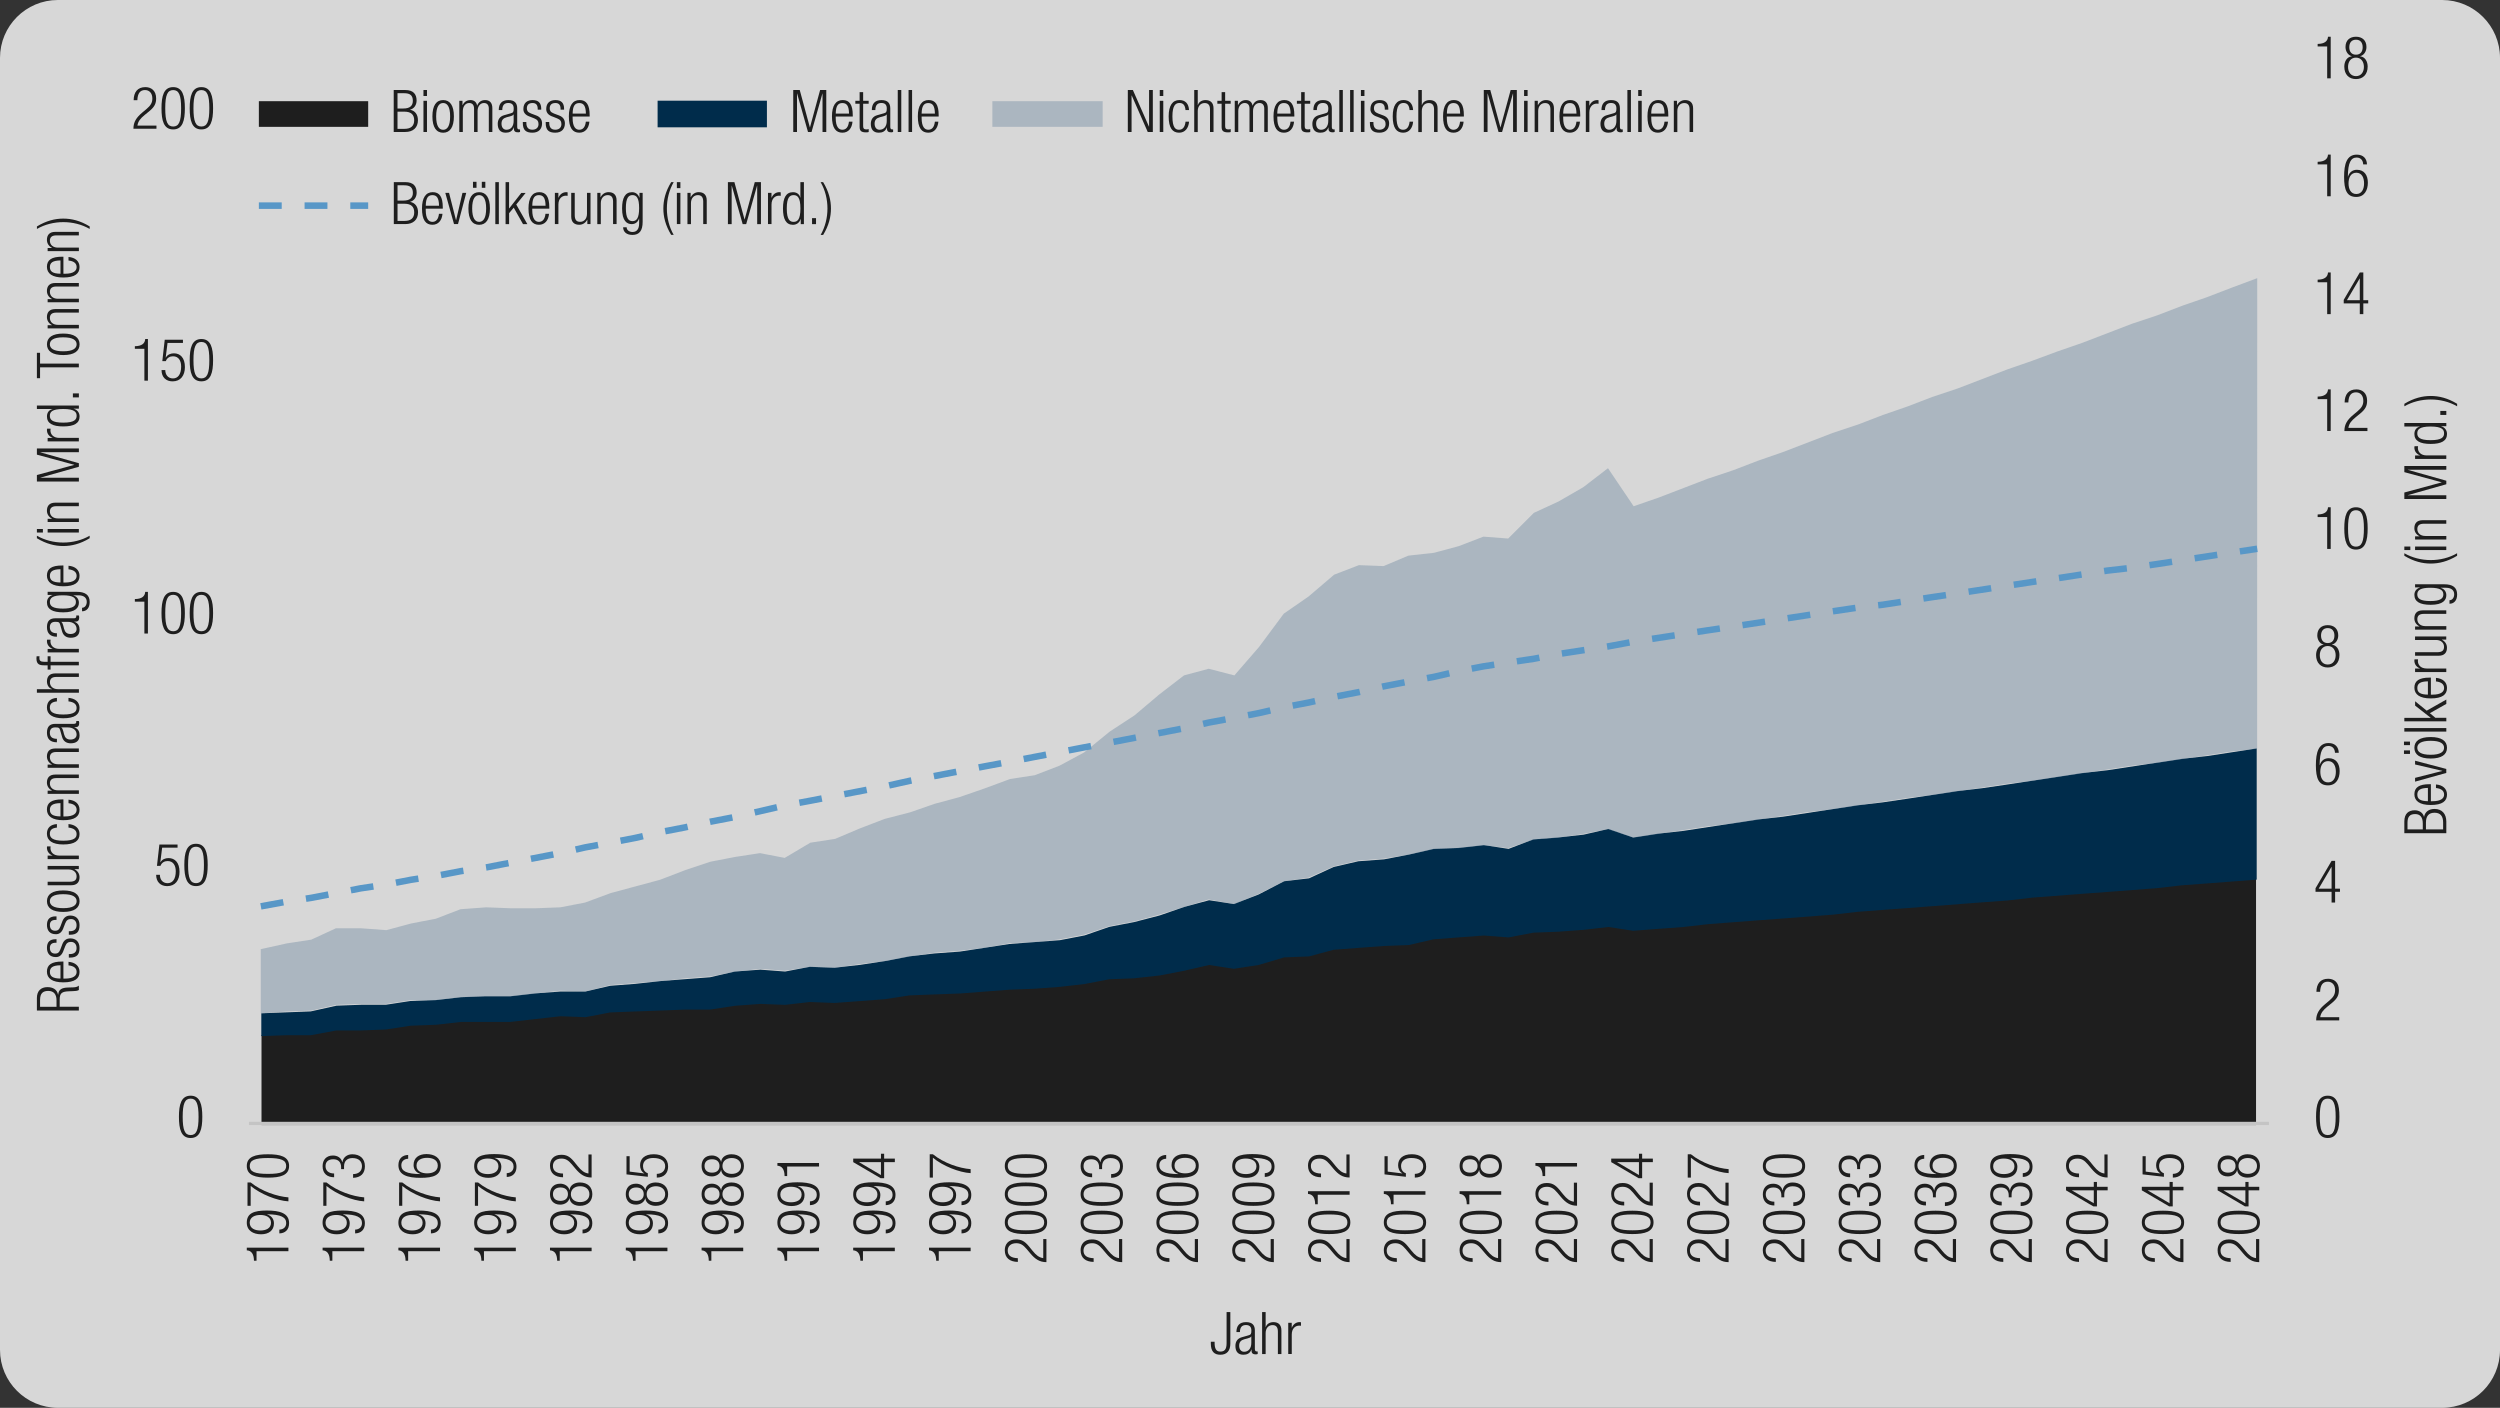
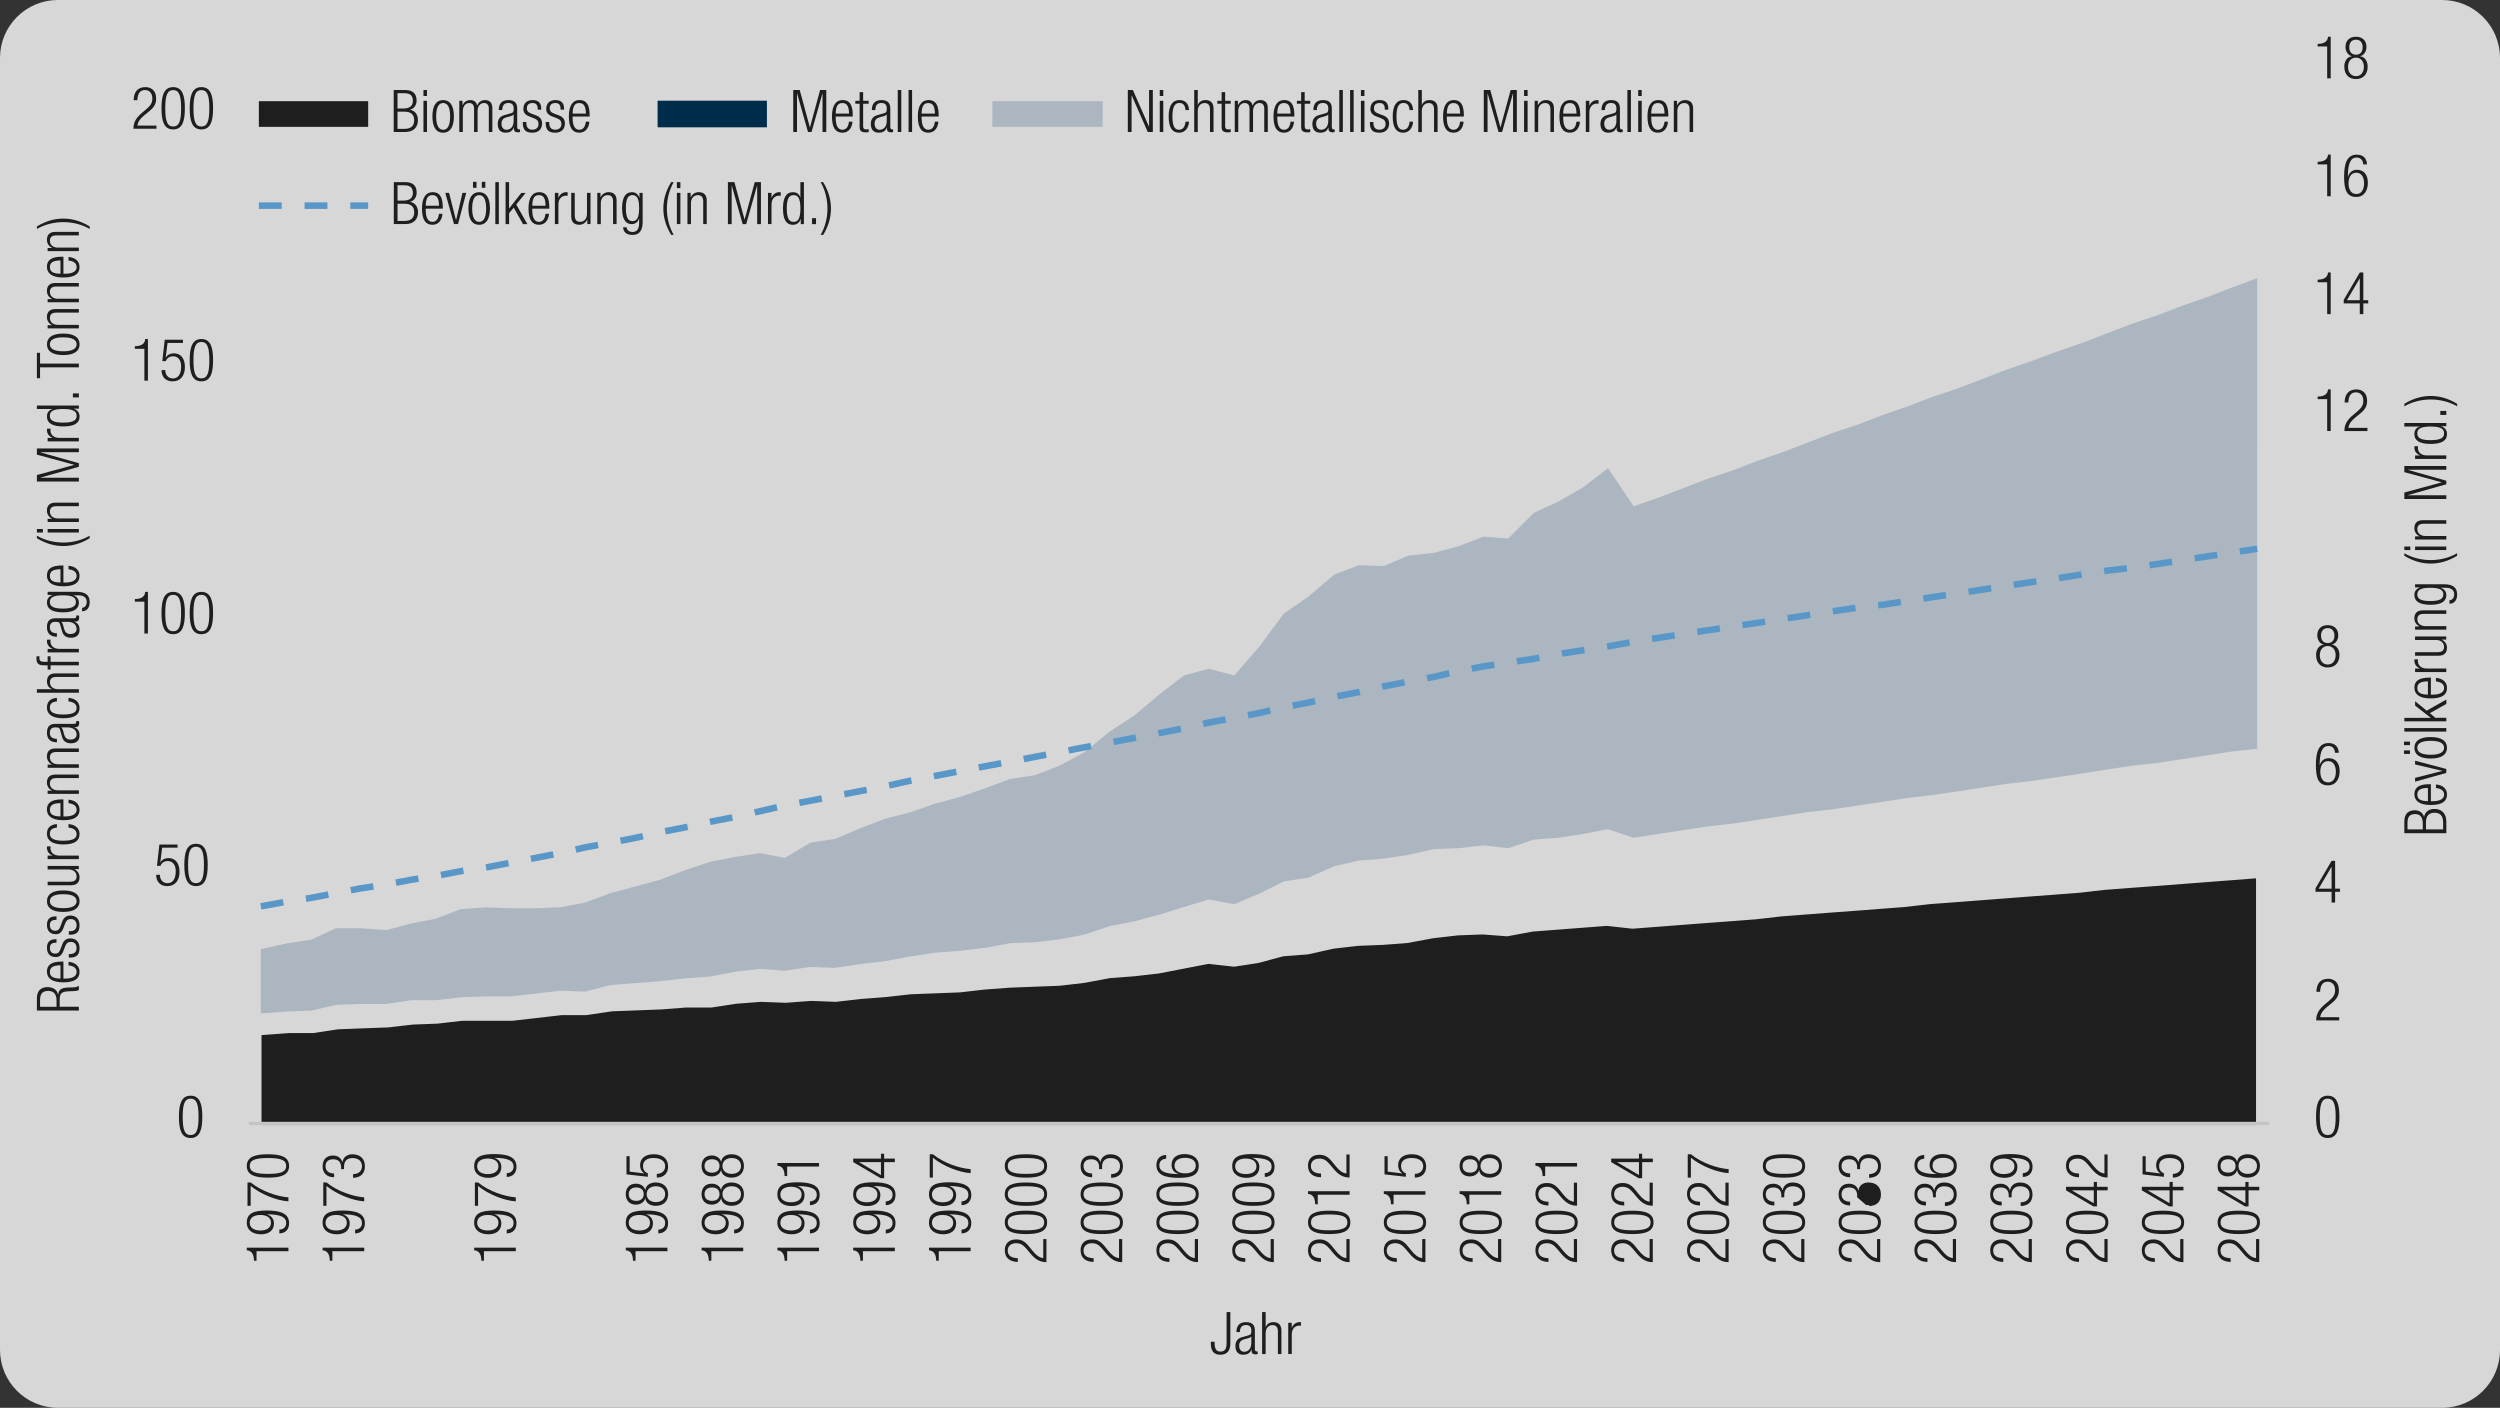
<svg xmlns="http://www.w3.org/2000/svg" id="Layer_2" viewBox="0 0 765.66 431.16">
  <rect x="0" y="0" width="765.66" height="431.16" fill="#333333" stroke="none" />
  <defs>
    <style>.cls-2{fill:none}.cls-3{fill:#1e1e1e}.cls-2{stroke-miterlimit:10;stroke:#5897c7;stroke-dasharray:7 7;stroke-width:2px}.cls-7{fill:#6a869d;opacity:.4}.cls-8{fill:#002c4b}</style>
  </defs>
  <g id="Calque_1">
    <path fill="rgba(241,241,241,.86)" fill-rule="evenodd" d="M0 17.74C0 7.94 7.94 0 17.74 0h730.18c9.8 0 17.74 7.94 17.74 17.74v395.68c0 9.8-7.94 17.74-17.74 17.74H17.74c-9.8 0-17.74-7.94-17.74-17.74V17.74Z" />
    <path fill="#1e1e1e" stroke="#1e1e1e" stroke-miterlimit="10" d="m80.59 317.48 7.85-.58h7.55l7.55-1.16 7.55-.29 7.84-.29 7.55-.87 7.55-.29 7.55-.87h15.4l7.55-.87 7.55-.87h7.55l7.84-1.16 7.55-.29 7.55-.29 7.55-.58h7.84l7.55-1.16 7.55-.58 7.55.29 7.85-.58 7.55.29 7.55-.87 7.55-.58 7.84-.87 7.55-.29 7.55-.29 7.55-.87 7.84-.58 7.55-.29 7.55-.29 7.55-.87 7.85-1.46 7.55-.58 7.55-.87 7.55-1.46 7.55-1.46 7.84.87 7.55-1.16 7.55-2.04 7.55-.58 7.84-1.75 7.55-.87 7.56-.29 7.55-.58 7.84-1.46 7.55-.87 7.55-.29 7.55.58 7.84-1.46 7.55-.58 7.55-.58 7.55-.58 7.84.87 7.55-.58 7.56-.58 7.55-.58 7.84-.58 7.55-.58 7.55-.87 7.55-.58 7.55-.58 7.84-.58 7.55-.58 7.55-.58 7.55-.87 7.84-.58 7.56-.58 7.55-.58 7.55-.58 7.84-.58 7.55-.58 7.55-.87 7.55-.58 7.84-.58 7.55-.58 7.55-.58 7.55-.58 7.82-.6v74.53H80.59v-26.48Z" />
-     <path d="m80.03 310.34 7.57-.29 7.57-.29 7.86-1.75 7.57-.29h7.57l7.57-1.16 7.86-.29 7.57-.87 7.57-.29h7.57l7.57-.87 7.86-.58h7.57l7.57-1.75 7.57-.58 7.86-.87 7.57-.58 7.57-.58 7.57-1.75 7.86-.58 7.57.58 7.57-1.46 7.57.29 7.86-.88 7.57-1.16 7.57-1.46 7.57-.87 7.86-.58 7.57-1.16 7.57-1.16 7.57-.58 7.86-.58 7.57-1.46 7.57-2.62 7.57-1.46 7.86-2.04 7.57-2.62 7.57-2.04 7.57 1.16 7.57-2.91 7.86-4.08 7.57-.87 7.57-3.49 7.57-1.75 7.86-.58 7.57-1.46 7.57-1.75 7.57-.29 7.86-.87 7.57 1.16 7.57-2.91 7.57-.58 7.86-.87 7.57-1.75 7.57 2.62 7.57-1.16 7.86-.87 7.57-1.16 7.57-1.16 7.57-1.16 7.86-.87 7.57-1.16 7.57-1.16 7.57-1.16 7.57-.87 7.86-1.16 7.57-1.16 7.57-1.16 7.57-.87 7.86-1.16 7.57-1.16 7.57-1.16 7.57-1.16 7.86-.87 7.57-1.16 7.57-1.16 7.57-1.16 7.86-.87 7.57-1.16 7.55-1.18v40.19l-7.55.58-7.57.58-7.86.58-7.57.87-7.57.58-7.57.58-7.86.58-7.57.58-7.57.58-7.57.87-7.86.58-7.57.58-7.57.58-7.57.58-7.86.58-7.57.58-7.57.87-7.57.58-7.57.58-7.86.58-7.57.58-7.57.58-7.57.87-7.86.58-7.57.58-7.57-1.16-7.57.87-7.86.58-7.57.29-7.57 1.46-7.57-.58-7.86.58-7.57.58-7.57 1.75-7.57.29-7.86.58-7.57.58-7.57 2.04-7.57.29-7.86 2.33-7.57 1.17-7.57-1.17-7.57 1.75-7.57 1.46-7.86.87-7.57.29-7.57 1.46-7.57.87-7.86.58-7.57.29-7.57.58-7.57.58-7.86.29-7.57.29-7.57 1.16-7.57.58-7.86.58-7.57-.29-7.57.87-7.57-.29-7.86.58-7.57 1.16h-7.57l-7.57.29-7.86.29-7.57.29-7.57 1.46-7.57-.29-7.86.87-7.57.87h-15.14l-7.57.87-7.86.29-7.57 1.16-7.57.29h-7.57l-7.86 1.46H87.6l-7.57.27v-6.97Z" class="cls-8" />
    <path d="m79.89 290.69 7.87-1.75 7.57-1.16 7.57-3.49h7.57l7.86.58 7.57-2.04 7.57-1.46 7.57-2.91 7.86-.58 7.57.29h7.57l7.57-.29 7.57-1.46 7.86-2.91 7.57-2.04 7.57-2.04 7.57-2.91 7.86-2.62 7.57-1.46 7.57-1.16 7.57 1.46 7.86-4.66 7.57-1.16 7.57-3.2 7.57-2.91 7.86-2.04 7.57-2.62 7.57-2.04 7.57-2.62 7.86-2.91 7.57-1.16 7.57-2.91 7.57-4.08 7.86-6.4 7.57-4.95 7.57-6.4 7.57-5.83 7.57-2.04 7.86 2.04 7.57-8.73 7.57-10.19 7.57-5.24 7.86-6.7 7.57-2.91 7.57.29 7.57-3.2 7.86-.87 7.57-2.04 7.57-2.91 7.57.58 7.86-7.86 7.57-3.49 7.57-4.37 7.57-5.82 7.86 11.65 7.57-2.62 7.57-2.91 7.57-2.91 7.86-2.62 7.57-2.91 7.57-2.62 7.57-2.91 7.57-2.91 7.86-2.62 7.57-2.91 7.57-2.62 7.57-2.91 7.86-2.62 7.57-2.91 7.57-2.91 7.57-2.62 7.86-2.91 7.57-2.62 7.57-2.91 7.57-2.91 7.86-2.62 7.57-2.91 7.57-2.62 7.57-2.91 7.84-2.92V229.3l-7.84.87-7.57 1.16-7.57 1.16-7.57 1.16-7.86.87-7.57 1.16-7.57 1.16-7.57 1.16-7.86 1.16-7.57.87-7.57 1.16-7.57 1.16-7.86 1.16-7.57.87-7.57 1.16-7.57 1.16-7.86 1.16-7.57.87-7.57 1.16-7.57 1.16-7.57 1.16-7.86.87-7.57 1.16-7.57 1.16-7.57 1.16-7.86-2.62-7.57 1.46-7.57 1.16-7.57.58-7.86 2.62-7.57-.87-7.57.87-7.57.29-7.86 1.75-7.57 1.16-7.57.58-7.57 1.75-7.86 3.49-7.57 1.16-7.57 3.78-7.57 3.2-7.86-1.46-7.57 2.33-7.57 2.33-7.57 2.04-7.57 1.46-7.86 2.62-7.57 1.46-7.57.87-7.57.29-7.86 1.46-7.57.87-7.57.58-7.57 1.16-7.86 1.46-7.57.87-7.57 1.16-7.57-.29-7.86 1.17-7.57-.59-7.57.88-7.57 1.46-7.86.58-7.57.87-7.57.58-7.57.58-7.86 2.04-7.57-.29-7.57.87-7.57.87h-7.57l-7.86.29-7.57.87h-7.57l-7.57 1.16h-7.86l-7.57.29-7.57 1.75-7.57.29-7.87.56v-19.78Z" class="cls-7" />
    <path fill="none" stroke="#c4c4c4" stroke-linejoin="round" d="M76.25 344.06H694.9" />
    <path d="m79.89 277.58 7.87-1.44 7.57-1.16 7.57-1.46 7.57-1.46 7.86-1.16 7.57-1.46 7.57-1.16 7.57-1.46 7.86-1.16 7.57-1.46 7.57-1.46 7.57-1.46 7.57-1.75 7.86-1.46 7.57-1.46 7.57-1.75 7.57-1.46 7.86-1.75 7.57-1.46 7.57-1.75 7.57-1.75 7.86-1.46 7.57-1.46 7.57-1.46 7.57-1.46 7.86-1.75 7.57-1.46 7.57-1.46 7.57-1.46 7.86-1.46 7.57-1.46 7.57-1.46 7.57-1.46 7.86-1.46 7.57-1.46 7.57-1.46 7.57-1.46 7.57-1.75 7.86-1.46 7.57-1.46 7.57-1.75 7.57-1.46 7.86-1.75 7.57-1.46 7.57-1.75 7.57-1.46 7.86-1.46 7.57-1.75 7.57-1.46 7.57-1.16 7.86-1.16 7.57-1.46 7.57-1.16 7.57-1.16 7.86-1.46 7.57-1.16 7.57-1.16 7.57-1.16 7.86-1.16 7.57-1.16 7.57-1.16 7.57-1.16 7.57-1.16 7.86-1.16 7.57-.87 7.57-1.16 7.57-1.16 7.86-1.16 7.57-1.16 7.57-1.16 7.57-1.16 7.86-1.16 7.57-1.16 7.57-1.16 7.57-.87 7.86-1.16 7.57-1.16 7.57-1.16 7.57-1.16 7.84-1.18" class="cls-2" />
    <g>
      <path d="M712.9 335.57c2.9 0 3.58 2.72 3.58 6.48s-.68 6.48-3.58 6.48-3.58-2.72-3.58-6.48.68-6.48 3.58-6.48Zm0 12.06c1.75 0 2.43-1.49 2.43-5.58s-.68-5.58-2.43-5.58-2.43 1.49-2.43 5.58.68 5.58 2.43 5.58ZM709.43 303.76c.04-2.47 1.21-4 3.6-4 1.73 0 3.29 1.03 3.29 3.46 0 1.55-.47 2.58-2.11 3.93l-1.39 1.13c-1.33 1.1-2.03 1.93-2.23 3.26h5.83v.97h-7.06c0-2.11.96-3.47 2.67-4.92l1.37-1.15c1.28-1.08 1.76-1.95 1.76-3.17 0-1.69-.94-2.61-2.25-2.61-1.46 0-2.27.97-2.34 3.1h-1.15ZM714.08 273.13h-4.92v-1.08l4.92-8.39h1.08v8.5h1.49v.97h-1.49v3.28h-1.08v-3.28Zm0-.97v-6.66h-.04l-3.91 6.66h3.94ZM715.12 230.55c-.05-1.24-.76-2.09-2.02-2.09-1.76 0-2.63 1.58-2.68 5.8l.04.04c.41-1.31 1.39-2.09 2.74-2.09 2.21 0 3.35 1.62 3.35 3.96s-1.1 4.36-3.55 4.36c-2.88 0-3.73-2.12-3.73-6.14s.83-6.82 3.89-6.82c2.02 0 3.08 1.24 3.12 2.99h-1.15Zm-2.11 9.07c1.76 0 2.38-1.62 2.38-3.26s-.61-3.26-2.38-3.26-2.38 1.62-2.38 3.26.63 3.26 2.38 3.26ZM711.63 197.46v-.04c-1.26-.32-1.93-1.6-1.93-2.81 0-2.09 1.35-3.15 3.21-3.15s3.21 1.06 3.21 3.15c0 1.21-.65 2.48-1.93 2.81v.04c1.57.16 2.3 1.66 2.3 3.15 0 2.41-1.44 3.82-3.58 3.82s-3.58-1.4-3.58-3.82c0-1.49.74-2.99 2.3-3.15Zm1.27 6.06c1.62 0 2.43-1.3 2.43-2.83s-.81-2.84-2.43-2.84-2.43 1.3-2.43 2.84.81 2.83 2.43 2.83Zm0-6.57c1.39 0 2.05-.94 2.05-2.29s-.67-2.3-2.05-2.3-2.05.94-2.05 2.3.68 2.29 2.05 2.29Z" class="cls-3" />
      <g>
-         <path d="M712.73 158.35h-2.92v-.79c2.14-.02 3.1-.86 3.17-2.2h.83v12.75h-1.08v-9.76ZM721.55 155.36c2.9 0 3.58 2.72 3.58 6.48s-.68 6.48-3.58 6.48-3.58-2.72-3.58-6.48.68-6.48 3.58-6.48Zm0 12.06c1.75 0 2.43-1.49 2.43-5.58s-.68-5.58-2.43-5.58-2.43 1.49-2.43 5.58.68 5.58 2.43 5.58Z" class="cls-3" />
-       </g>
+         </g>
      <g>
        <path d="M712.73 122.25h-2.92v-.79c2.14-.02 3.1-.86 3.17-2.2h.83v12.75h-1.08v-9.76ZM718.07 123.26c.04-2.47 1.21-4 3.6-4 1.73 0 3.29 1.03 3.29 3.46 0 1.55-.47 2.58-2.11 3.93l-1.39 1.13c-1.33 1.1-2.03 1.93-2.23 3.26h5.83v.97H718c0-2.11.95-3.47 2.67-4.92l1.37-1.15c1.28-1.08 1.76-1.95 1.76-3.17 0-1.69-.94-2.61-2.25-2.61-1.46 0-2.27.97-2.34 3.1h-1.15Z" class="cls-3" />
      </g>
      <g>
        <path d="M712.73 86.44h-2.92v-.79c2.14-.02 3.1-.86 3.17-2.2h.83V96.2h-1.08v-9.76ZM722.72 92.92h-4.92v-1.08l4.92-8.39h1.08v8.5h1.5v.97h-1.5v3.28h-1.08v-3.28Zm0-.97v-6.66h-.04l-3.91 6.66h3.94Z" class="cls-3" />
      </g>
      <g>
        <path d="M712.73 50.34h-2.92v-.79c2.14-.02 3.1-.86 3.17-2.2h.83V60.1h-1.08v-9.76ZM723.76 50.34c-.05-1.24-.76-2.09-2.02-2.09-1.76 0-2.63 1.58-2.68 5.8l.04.04c.41-1.31 1.39-2.09 2.74-2.09 2.21 0 3.35 1.62 3.35 3.96s-1.1 4.36-3.55 4.36c-2.88 0-3.73-2.12-3.73-6.14s.83-6.82 3.89-6.82c2.02 0 3.08 1.24 3.12 2.99h-1.15Zm-2.11 9.08c1.76 0 2.38-1.62 2.38-3.26s-.61-3.26-2.38-3.26-2.38 1.62-2.38 3.26.63 3.26 2.38 3.26Z" class="cls-3" />
      </g>
      <g>
        <path d="M712.73 14.24h-2.92v-.79c2.14-.02 3.1-.86 3.17-2.2h.83V24h-1.08v-9.76ZM720.27 17.25v-.04c-1.26-.32-1.93-1.6-1.93-2.81 0-2.09 1.35-3.15 3.21-3.15s3.21 1.06 3.21 3.15c0 1.21-.65 2.48-1.93 2.81v.04c1.57.16 2.3 1.66 2.3 3.15 0 2.41-1.44 3.82-3.58 3.82s-3.58-1.4-3.58-3.82c0-1.49.74-2.99 2.3-3.15Zm1.28 6.07c1.62 0 2.43-1.3 2.43-2.83s-.81-2.84-2.43-2.84-2.43 1.3-2.43 2.84.81 2.83 2.43 2.83Zm0-6.57c1.39 0 2.05-.94 2.05-2.29s-.67-2.3-2.05-2.3-2.05.94-2.05 2.3.68 2.29 2.05 2.29Z" class="cls-3" />
      </g>
    </g>
    <g>
      <path d="M58.38 335.57c2.9 0 3.58 2.72 3.58 6.48s-.68 6.48-3.58 6.48-3.58-2.72-3.58-6.48.68-6.48 3.58-6.48Zm0 12.06c1.75 0 2.43-1.49 2.43-5.58s-.68-5.58-2.43-5.58-2.43 1.49-2.43 5.58.68 5.58 2.43 5.58Z" class="cls-3" />
      <g>
        <path d="M54.38 258.64v.97h-4.72l-.56 4.45.04.04c.49-.94 1.53-1.3 2.47-1.3 1.96 0 3.37 1.39 3.37 4.21 0 2.56-1.28 4.38-3.78 4.38-1.98 0-3.38-1.24-3.38-3.47h1.15c0 1.44.83 2.57 2.36 2.57s2.5-1.26 2.5-3.65c0-1.76-.77-3.13-2.48-3.13-.95 0-1.84.45-2.2 1.48h-1.08l.74-6.54h5.58ZM60.03 258.42c2.9 0 3.58 2.72 3.58 6.48s-.68 6.48-3.58 6.48-3.58-2.72-3.58-6.48.68-6.48 3.58-6.48Zm0 12.06c1.75 0 2.43-1.49 2.43-5.58s-.68-5.58-2.43-5.58-2.43 1.49-2.43 5.58.68 5.58 2.43 5.58Z" class="cls-3" />
      </g>
      <g>
        <path d="M44.22 184.26H41.3v-.79c2.14-.02 3.1-.86 3.17-2.2h.83v12.75h-1.08v-9.76ZM53.04 181.27c2.9 0 3.58 2.72 3.58 6.48s-.68 6.48-3.58 6.48-3.58-2.72-3.58-6.48.68-6.48 3.58-6.48Zm0 12.06c1.75 0 2.43-1.49 2.43-5.58s-.68-5.58-2.43-5.58-2.43 1.49-2.43 5.58.68 5.58 2.43 5.58ZM61.68 181.27c2.9 0 3.58 2.72 3.58 6.48s-.68 6.48-3.58 6.48-3.58-2.72-3.58-6.48.68-6.48 3.58-6.48Zm0 12.06c1.75 0 2.43-1.49 2.43-5.58s-.68-5.58-2.43-5.58-2.43 1.49-2.43 5.58.68 5.58 2.43 5.58Z" class="cls-3" />
      </g>
      <g>
        <path d="M44.22 106.82H41.3v-.79c2.14-.02 3.1-.86 3.17-2.2h.83v12.75h-1.08v-9.76ZM56.03 104.05v.97h-4.72l-.56 4.45.04.04c.49-.94 1.53-1.3 2.47-1.3 1.96 0 3.37 1.39 3.37 4.21 0 2.56-1.28 4.38-3.78 4.38-1.98 0-3.38-1.24-3.38-3.47h1.15c0 1.44.83 2.57 2.36 2.57s2.5-1.26 2.5-3.65c0-1.76-.77-3.13-2.49-3.13-.95 0-1.84.45-2.2 1.48h-1.08l.74-6.54h5.58ZM61.68 103.83c2.9 0 3.58 2.72 3.58 6.48s-.68 6.48-3.58 6.48-3.58-2.72-3.58-6.48.68-6.48 3.58-6.48Zm0 12.06c1.75 0 2.43-1.49 2.43-5.58s-.68-5.58-2.43-5.58-2.43 1.49-2.43 5.58.68 5.58 2.43 5.58Z" class="cls-3" />
      </g>
      <g>
        <path d="M40.93 30.68c.04-2.47 1.21-4 3.6-4 1.73 0 3.29 1.03 3.29 3.46 0 1.55-.47 2.58-2.11 3.93l-1.39 1.13c-1.33 1.1-2.03 1.93-2.23 3.26h5.83v.97h-7.06c0-2.11.96-3.47 2.67-4.92l1.37-1.15c1.28-1.08 1.76-1.95 1.76-3.17 0-1.69-.94-2.61-2.25-2.61-1.46 0-2.27.97-2.34 3.1h-1.15ZM53.04 26.68c2.9 0 3.58 2.72 3.58 6.48s-.68 6.48-3.58 6.48-3.58-2.72-3.58-6.48.68-6.48 3.58-6.48Zm0 12.07c1.75 0 2.43-1.49 2.43-5.58s-.68-5.58-2.43-5.58-2.43 1.49-2.43 5.58.68 5.58 2.43 5.58ZM61.68 26.68c2.9 0 3.58 2.72 3.58 6.48s-.68 6.48-3.58 6.48-3.58-2.72-3.58-6.48.68-6.48 3.58-6.48Zm0 12.07c1.75 0 2.43-1.49 2.43-5.58s-.68-5.58-2.43-5.58-2.43 1.49-2.43 5.58.68 5.58 2.43 5.58Z" class="cls-3" />
      </g>
    </g>
    <g>
      <g>
        <path d="M78.57 383.19v2.92h-.79c-.02-2.14-.86-3.1-2.2-3.17v-.83h12.75v1.08h-9.76ZM85.56 376.59c1.24-.05 2.09-.76 2.09-2.02 0-1.76-1.58-2.63-5.8-2.68l-.04.04c1.31.42 2.09 1.39 2.09 2.74 0 2.21-1.62 3.35-3.96 3.35s-4.36-1.1-4.36-3.55c0-2.88 2.12-3.73 6.14-3.73s6.82.83 6.82 3.89c0 2.02-1.24 3.08-2.99 3.12v-1.15ZM83 374.48c0-1.75-1.62-2.38-3.26-2.38s-3.26.63-3.26 2.38 1.62 2.38 3.26 2.38 3.26-.61 3.26-2.38ZM75.8 369.31v-7.17h.97c3.37 2.74 8.1 4.3 11.56 4.57v1.22c-3.51-.2-8.52-2.2-11.56-4.72v6.09h-.97ZM75.58 357.09c0-2.9 2.72-3.58 6.48-3.58s6.48.68 6.48 3.58-2.72 3.58-6.48 3.58-6.48-.68-6.48-3.58Zm12.07 0c0-1.75-1.5-2.43-5.58-2.43s-5.58.68-5.58 2.43 1.5 2.43 5.58 2.43 5.58-.68 5.58-2.43Z" class="cls-3" />
      </g>
      <g>
        <path d="M101.79 383.19v2.92H101c-.02-2.14-.86-3.1-2.2-3.17v-.83h12.75v1.08h-9.76ZM108.77 376.59c1.24-.05 2.09-.76 2.09-2.02 0-1.76-1.58-2.63-5.8-2.68l-.04.04c1.31.42 2.09 1.39 2.09 2.74 0 2.21-1.62 3.35-3.96 3.35s-4.36-1.1-4.36-3.55c0-2.88 2.12-3.73 6.14-3.73s6.82.83 6.82 3.89c0 2.02-1.24 3.08-2.99 3.12v-1.15Zm-2.55-2.11c0-1.75-1.62-2.38-3.26-2.38s-3.26.63-3.26 2.38 1.62 2.38 3.26 2.38 3.26-.61 3.26-2.38ZM99.01 369.31v-7.17h.97c3.37 2.74 8.1 4.3 11.56 4.57v1.22c-3.51-.2-8.52-2.2-11.56-4.72v6.09h-.97ZM104.47 358.04v-.59c0-1.53-.87-2.41-2.38-2.41s-2.39.72-2.39 2.11c0 1.28.83 2.23 2.63 2.25v1.15c-2.12 0-3.53-1.15-3.53-3.4 0-1.96 1.19-3.26 3.15-3.26 1.4 0 2.54.67 2.88 2.05h.04c.22-1.51 1.46-2.43 3.02-2.43 2.3 0 3.87 1.26 3.87 3.66 0 2.2-1.24 3.47-3.62 3.56v-1.15c1.49 0 2.72-.77 2.72-2.41 0-1.3-.79-2.5-2.93-2.5-1.66 0-2.56.99-2.56 2.54v.85h-.9Z" class="cls-3" />
      </g>
      <g>
-         <path d="M125 383.19v2.92h-.79c-.02-2.14-.86-3.1-2.2-3.17v-.83h12.75v1.08H125ZM131.99 376.59c1.24-.05 2.09-.76 2.09-2.02 0-1.76-1.58-2.63-5.8-2.68l-.04.04c1.31.42 2.09 1.39 2.09 2.74 0 2.21-1.62 3.35-3.96 3.35s-4.36-1.1-4.36-3.55c0-2.88 2.12-3.73 6.14-3.73s6.82.83 6.82 3.89c0 2.02-1.24 3.08-2.99 3.12v-1.15Zm-2.56-2.11c0-1.75-1.62-2.38-3.26-2.38s-3.26.63-3.26 2.38 1.62 2.38 3.26 2.38 3.26-.61 3.26-2.38ZM122.23 369.31v-7.17h.97c3.37 2.74 8.1 4.3 11.56 4.57v1.22c-3.51-.2-8.52-2.2-11.56-4.72v6.09h-.97ZM125 354.88c-1.24.05-2.09.76-2.09 2.02 0 1.76 1.58 2.63 5.8 2.68l.04-.04c-1.31-.41-2.09-1.39-2.09-2.74 0-2.21 1.62-3.35 3.96-3.35s4.36 1.1 4.36 3.55c0 2.88-2.12 3.73-6.14 3.73s-6.82-.83-6.82-3.89c0-2.02 1.24-3.08 2.99-3.12v1.15Zm9.08 2.1c0-1.76-1.62-2.38-3.26-2.38s-3.26.61-3.26 2.38 1.62 2.38 3.26 2.38 3.26-.63 3.26-2.38Z" class="cls-3" />
-       </g>
+         </g>
      <g>
        <path d="M148.22 383.19v2.92h-.79c-.02-2.14-.86-3.1-2.2-3.17v-.83h12.75v1.08h-9.76ZM155.2 376.59c1.24-.05 2.09-.76 2.09-2.02 0-1.76-1.58-2.63-5.8-2.68l-.04.04c1.31.42 2.09 1.39 2.09 2.74 0 2.21-1.62 3.35-3.96 3.35s-4.36-1.1-4.36-3.55c0-2.88 2.12-3.73 6.14-3.73s6.82.83 6.82 3.89c0 2.02-1.24 3.08-2.99 3.12v-1.15Zm-2.55-2.11c0-1.75-1.62-2.38-3.26-2.38s-3.26.63-3.26 2.38 1.62 2.38 3.26 2.38 3.26-.61 3.26-2.38ZM145.44 369.31v-7.17h.97c3.37 2.74 8.1 4.3 11.56 4.57v1.22c-3.51-.2-8.52-2.2-11.56-4.72v6.09h-.97ZM155.2 359.3c1.24-.05 2.09-.76 2.09-2.02 0-1.76-1.58-2.63-5.8-2.68l-.04.04c1.31.41 2.09 1.39 2.09 2.74 0 2.21-1.62 3.35-3.96 3.35s-4.36-1.1-4.36-3.55c0-2.88 2.12-3.73 6.14-3.73s6.82.83 6.82 3.89c0 2.02-1.24 3.08-2.99 3.12v-1.15Zm-2.55-2.1c0-1.75-1.62-2.38-3.26-2.38s-3.26.63-3.26 2.38 1.62 2.38 3.26 2.38 3.26-.61 3.26-2.38Z" class="cls-3" />
      </g>
      <g>
-         <path d="M171.43 383.19v2.92h-.79c-.02-2.14-.86-3.1-2.2-3.17v-.83h12.75v1.08h-9.76ZM178.42 376.59c1.24-.05 2.09-.76 2.09-2.02 0-1.76-1.58-2.63-5.8-2.68l-.04.04c1.31.42 2.09 1.39 2.09 2.74 0 2.21-1.62 3.35-3.96 3.35s-4.36-1.1-4.36-3.55c0-2.88 2.12-3.73 6.14-3.73s6.82.83 6.82 3.89c0 2.02-1.24 3.08-2.99 3.12v-1.15Zm-2.56-2.11c0-1.75-1.62-2.38-3.26-2.38s-3.26.63-3.26 2.38 1.62 2.38 3.26 2.38 3.26-.61 3.26-2.38ZM174.44 367.01h-.04c-.32 1.26-1.6 1.93-2.81 1.93-2.09 0-3.15-1.35-3.15-3.21s1.06-3.21 3.15-3.21c1.21 0 2.48.65 2.81 1.93h.04c.16-1.57 1.66-2.3 3.15-2.3 2.41 0 3.82 1.44 3.82 3.58s-1.4 3.58-3.82 3.58c-1.5 0-2.99-.74-3.15-2.3Zm-.5-1.28c0-1.39-.94-2.05-2.29-2.05s-2.3.67-2.3 2.05.94 2.05 2.3 2.05 2.29-.68 2.29-2.05Zm6.57 0c0-1.62-1.3-2.43-2.83-2.43s-2.84.81-2.84 2.43 1.3 2.43 2.84 2.43 2.83-.81 2.83-2.43ZM172.44 360.56c-2.47-.04-4-1.21-4-3.6 0-1.73 1.03-3.29 3.46-3.29 1.55 0 2.58.47 3.93 2.11l1.13 1.39c1.1 1.33 1.93 2.03 3.26 2.23v-5.83h.97v7.06c-2.11 0-3.47-.95-4.92-2.67l-1.15-1.37c-1.08-1.28-1.94-1.76-3.17-1.76-1.69 0-2.61.94-2.61 2.25 0 1.46.97 2.27 3.1 2.34v1.15Z" class="cls-3" />
-       </g>
+         </g>
      <g>
        <path d="M194.65 383.19v2.92h-.79c-.02-2.14-.86-3.1-2.2-3.17v-.83h12.75v1.08h-9.76ZM201.63 376.59c1.24-.05 2.09-.76 2.09-2.02 0-1.76-1.58-2.63-5.8-2.68l-.04.04c1.31.42 2.09 1.39 2.09 2.74 0 2.21-1.62 3.35-3.96 3.35s-4.36-1.1-4.36-3.55c0-2.88 2.12-3.73 6.14-3.73s6.82.83 6.82 3.89c0 2.02-1.24 3.08-2.99 3.12v-1.15Zm-2.55-2.11c0-1.75-1.62-2.38-3.26-2.38s-3.26.63-3.26 2.38 1.62 2.38 3.26 2.38 3.26-.61 3.26-2.38ZM197.65 367.01h-.04c-.32 1.26-1.6 1.93-2.81 1.93-2.09 0-3.15-1.35-3.15-3.21s1.06-3.21 3.15-3.21c1.21 0 2.48.65 2.81 1.93h.04c.16-1.57 1.66-2.3 3.15-2.3 2.41 0 3.82 1.44 3.82 3.58s-1.4 3.58-3.82 3.58c-1.49 0-2.99-.74-3.15-2.3Zm-.5-1.28c0-1.39-.94-2.05-2.29-2.05s-2.3.67-2.3 2.05.94 2.05 2.3 2.05 2.29-.68 2.29-2.05Zm6.57 0c0-1.62-1.3-2.43-2.83-2.43s-2.84.81-2.84 2.43 1.3 2.43 2.84 2.43 2.83-.81 2.83-2.43ZM191.87 354.1h.97v4.72l4.45.56.04-.04c-.94-.49-1.3-1.53-1.3-2.47 0-1.96 1.39-3.37 4.21-3.37 2.56 0 4.38 1.28 4.38 3.78 0 1.98-1.24 3.38-3.47 3.38v-1.15c1.44 0 2.57-.83 2.57-2.36s-1.26-2.5-3.66-2.5c-1.76 0-3.13.77-3.13 2.48 0 .96.45 1.84 1.48 2.2v1.08l-6.54-.74v-5.58Z" class="cls-3" />
      </g>
      <g>
        <path d="M217.86 383.19v2.92h-.79c-.02-2.14-.86-3.1-2.2-3.17v-.83h12.75v1.08h-9.76ZM224.85 376.59c1.24-.05 2.09-.76 2.09-2.02 0-1.76-1.58-2.63-5.8-2.68l-.04.04c1.31.42 2.09 1.39 2.09 2.74 0 2.21-1.62 3.35-3.96 3.35s-4.36-1.1-4.36-3.55c0-2.88 2.12-3.73 6.14-3.73s6.82.83 6.82 3.89c0 2.02-1.24 3.08-2.99 3.12v-1.15Zm-2.56-2.11c0-1.75-1.62-2.38-3.26-2.38s-3.26.63-3.26 2.38 1.62 2.38 3.26 2.38 3.26-.61 3.26-2.38ZM220.87 367.01h-.04c-.32 1.26-1.6 1.93-2.81 1.93-2.09 0-3.15-1.35-3.15-3.21s1.06-3.21 3.15-3.21c1.21 0 2.48.65 2.81 1.93h.04c.16-1.57 1.66-2.3 3.15-2.3 2.41 0 3.82 1.44 3.82 3.58s-1.4 3.58-3.82 3.58c-1.5 0-2.99-.74-3.15-2.3Zm-.51-1.28c0-1.39-.94-2.05-2.29-2.05s-2.3.67-2.3 2.05.94 2.05 2.3 2.05 2.29-.68 2.29-2.05Zm6.58 0c0-1.62-1.3-2.43-2.83-2.43s-2.85.81-2.85 2.43 1.3 2.43 2.85 2.43 2.83-.81 2.83-2.43ZM220.87 358.37h-.04c-.32 1.26-1.6 1.93-2.81 1.93-2.09 0-3.15-1.35-3.15-3.21s1.06-3.21 3.15-3.21c1.21 0 2.48.65 2.81 1.93h.04c.16-1.57 1.66-2.3 3.15-2.3 2.41 0 3.82 1.44 3.82 3.58s-1.4 3.58-3.82 3.58c-1.5 0-2.99-.74-3.15-2.3Zm-.51-1.28c0-1.39-.94-2.05-2.29-2.05s-2.3.67-2.3 2.05.94 2.05 2.3 2.05 2.29-.68 2.29-2.05Zm6.58 0c0-1.62-1.3-2.43-2.83-2.43s-2.85.81-2.85 2.43 1.3 2.43 2.85 2.43 2.83-.81 2.83-2.43Z" class="cls-3" />
      </g>
      <g>
        <path d="M241.08 383.19v2.92h-.79c-.02-2.14-.86-3.1-2.2-3.17v-.83h12.75v1.08h-9.76ZM248.06 376.59c1.24-.05 2.09-.76 2.09-2.02 0-1.76-1.58-2.63-5.8-2.68l-.04.04c1.31.42 2.09 1.39 2.09 2.74 0 2.21-1.62 3.35-3.96 3.35s-4.36-1.1-4.36-3.55c0-2.88 2.12-3.73 6.14-3.73s6.82.83 6.82 3.89c0 2.02-1.24 3.08-2.99 3.12v-1.15Zm-2.55-2.11c0-1.75-1.62-2.38-3.26-2.38s-3.26.63-3.26 2.38 1.62 2.38 3.26 2.38 3.26-.61 3.26-2.38ZM248.06 367.94c1.24-.05 2.09-.76 2.09-2.02 0-1.76-1.58-2.63-5.8-2.68l-.04.04c1.31.42 2.09 1.39 2.09 2.74 0 2.21-1.62 3.35-3.96 3.35s-4.36-1.1-4.36-3.55c0-2.88 2.12-3.73 6.14-3.73s6.82.83 6.82 3.89c0 2.02-1.24 3.08-2.99 3.12v-1.15Zm-2.55-2.1c0-1.75-1.62-2.38-3.26-2.38s-3.26.63-3.26 2.38 1.62 2.38 3.26 2.38 3.26-.61 3.26-2.38ZM241.08 357.27v2.92h-.79c-.02-2.14-.86-3.1-2.2-3.17v-.83h12.75v1.08h-9.76Z" class="cls-3" />
      </g>
      <g>
        <path d="M264.29 383.19v2.92h-.79c-.02-2.14-.86-3.1-2.2-3.17v-.83h12.75v1.08h-9.76ZM271.28 376.59c1.24-.05 2.09-.76 2.09-2.02 0-1.76-1.58-2.63-5.8-2.68l-.04.04c1.31.42 2.09 1.39 2.09 2.74 0 2.21-1.62 3.35-3.96 3.35s-4.36-1.1-4.36-3.55c0-2.88 2.12-3.73 6.14-3.73s6.82.83 6.82 3.89c0 2.02-1.24 3.08-2.99 3.12v-1.15Zm-2.56-2.11c0-1.75-1.62-2.38-3.26-2.38s-3.26.63-3.26 2.38 1.62 2.38 3.26 2.38 3.26-.61 3.26-2.38ZM271.28 367.94c1.24-.05 2.09-.76 2.09-2.02 0-1.76-1.58-2.63-5.8-2.68l-.04.04c1.31.42 2.09 1.39 2.09 2.74 0 2.21-1.62 3.35-3.96 3.35s-4.36-1.1-4.36-3.55c0-2.88 2.12-3.73 6.14-3.73s6.82.83 6.82 3.89c0 2.02-1.24 3.08-2.99 3.12v-1.15Zm-2.56-2.1c0-1.75-1.62-2.38-3.26-2.38s-3.26.63-3.26 2.38 1.62 2.38 3.26 2.38 3.26-.61 3.26-2.38ZM270.78 355.92v4.92h-1.08l-8.39-4.92v-1.08h8.5v-1.49h.97v1.49h3.28v1.08h-3.28Zm-.98 0h-6.66v.04l6.66 3.91v-3.94Z" class="cls-3" />
      </g>
      <g>
        <path d="M287.51 383.19v2.92h-.79c-.02-2.14-.87-3.1-2.2-3.17v-.83h12.75v1.08h-9.76ZM294.49 376.59c1.24-.05 2.09-.76 2.09-2.02 0-1.76-1.58-2.63-5.8-2.68l-.04.04c1.31.42 2.09 1.39 2.09 2.74 0 2.21-1.62 3.35-3.96 3.35s-4.36-1.1-4.36-3.55c0-2.88 2.12-3.73 6.14-3.73s6.82.83 6.82 3.89c0 2.02-1.24 3.08-2.99 3.12v-1.15Zm-2.55-2.11c0-1.75-1.62-2.38-3.26-2.38s-3.26.63-3.26 2.38 1.62 2.38 3.26 2.38 3.26-.61 3.26-2.38ZM294.49 367.94c1.24-.05 2.09-.76 2.09-2.02 0-1.76-1.58-2.63-5.8-2.68l-.04.04c1.31.42 2.09 1.39 2.09 2.74 0 2.21-1.62 3.35-3.96 3.35s-4.36-1.1-4.36-3.55c0-2.88 2.12-3.73 6.14-3.73s6.82.83 6.82 3.89c0 2.02-1.24 3.08-2.99 3.12v-1.15Zm-2.55-2.1c0-1.75-1.62-2.38-3.26-2.38s-3.26.63-3.26 2.38 1.62 2.38 3.26 2.38 3.26-.61 3.26-2.38ZM284.74 360.67v-7.17h.97c3.37 2.74 8.1 4.3 11.56 4.57v1.22c-3.51-.2-8.52-2.2-11.56-4.72v6.09h-.97Z" class="cls-3" />
      </g>
      <g>
        <path d="M311.73 386.48c-2.47-.04-4-1.21-4-3.6 0-1.73 1.03-3.29 3.46-3.29 1.55 0 2.58.47 3.93 2.11l1.13 1.39c1.1 1.33 1.93 2.03 3.26 2.23v-5.83h.97v7.06c-2.11 0-3.47-.95-4.92-2.67l-1.15-1.37c-1.08-1.28-1.94-1.76-3.17-1.76-1.69 0-2.61.94-2.61 2.25 0 1.46.97 2.27 3.1 2.34v1.15ZM307.73 374.37c0-2.9 2.72-3.58 6.48-3.58s6.48.68 6.48 3.58-2.72 3.58-6.48 3.58-6.48-.68-6.48-3.58Zm12.07 0c0-1.75-1.5-2.43-5.58-2.43s-5.58.68-5.58 2.43 1.5 2.43 5.58 2.43 5.58-.68 5.58-2.43ZM307.73 365.73c0-2.9 2.72-3.58 6.48-3.58s6.48.68 6.48 3.58-2.72 3.58-6.48 3.58-6.48-.68-6.48-3.58Zm12.07 0c0-1.75-1.5-2.43-5.58-2.43s-5.58.68-5.58 2.43 1.5 2.43 5.58 2.43 5.58-.68 5.58-2.43ZM307.73 357.09c0-2.9 2.72-3.58 6.48-3.58s6.48.68 6.48 3.58-2.72 3.58-6.48 3.58-6.48-.68-6.48-3.58Zm12.07 0c0-1.75-1.5-2.43-5.58-2.43s-5.58.68-5.58 2.43 1.5 2.43 5.58 2.43 5.58-.68 5.58-2.43Z" class="cls-3" />
      </g>
      <g>
        <path d="M334.95 386.48c-2.47-.04-4-1.21-4-3.6 0-1.73 1.03-3.29 3.46-3.29 1.55 0 2.58.47 3.92 2.11l1.13 1.39c1.1 1.33 1.93 2.03 3.26 2.23v-5.83h.97v7.06c-2.11 0-3.48-.95-4.92-2.67l-1.15-1.37c-1.08-1.28-1.94-1.76-3.17-1.76-1.69 0-2.61.94-2.61 2.25 0 1.46.97 2.27 3.1 2.34v1.15ZM330.95 374.37c0-2.9 2.72-3.58 6.48-3.58s6.48.68 6.48 3.58-2.72 3.58-6.48 3.58-6.48-.68-6.48-3.58Zm12.06 0c0-1.75-1.49-2.43-5.58-2.43s-5.58.68-5.58 2.43 1.49 2.43 5.58 2.43 5.58-.68 5.58-2.43ZM330.95 365.73c0-2.9 2.72-3.58 6.48-3.58s6.48.68 6.48 3.58-2.72 3.58-6.48 3.58-6.48-.68-6.48-3.58Zm12.06 0c0-1.75-1.49-2.43-5.58-2.43s-5.58.68-5.58 2.43 1.49 2.43 5.58 2.43 5.58-.68 5.58-2.43ZM336.62 358.04v-.59c0-1.53-.86-2.41-2.38-2.41s-2.39.72-2.39 2.11c0 1.28.83 2.23 2.63 2.25v1.15c-2.12 0-3.53-1.15-3.53-3.4 0-1.96 1.19-3.26 3.15-3.26 1.4 0 2.54.67 2.88 2.05h.04c.22-1.51 1.46-2.43 3.03-2.43 2.3 0 3.87 1.26 3.87 3.66 0 2.2-1.24 3.47-3.62 3.56v-1.15c1.49 0 2.72-.77 2.72-2.41 0-1.3-.79-2.5-2.93-2.5-1.66 0-2.56.99-2.56 2.54v.85h-.9Z" class="cls-3" />
      </g>
      <g>
        <path d="M358.16 386.48c-2.47-.04-4-1.21-4-3.6 0-1.73 1.03-3.29 3.46-3.29 1.55 0 2.58.47 3.92 2.11l1.13 1.39c1.1 1.33 1.93 2.03 3.26 2.23v-5.83h.97v7.06c-2.11 0-3.48-.95-4.92-2.67l-1.15-1.37c-1.08-1.28-1.95-1.76-3.17-1.76-1.69 0-2.61.94-2.61 2.25 0 1.46.97 2.27 3.1 2.34v1.15ZM354.16 374.37c0-2.9 2.72-3.58 6.48-3.58s6.48.68 6.48 3.58-2.72 3.58-6.48 3.58-6.48-.68-6.48-3.58Zm12.07 0c0-1.75-1.49-2.43-5.58-2.43s-5.58.68-5.58 2.43 1.5 2.43 5.58 2.43 5.58-.68 5.58-2.43ZM354.16 365.73c0-2.9 2.72-3.58 6.48-3.58s6.48.68 6.48 3.58-2.72 3.58-6.48 3.58-6.48-.68-6.48-3.58Zm12.07 0c0-1.75-1.49-2.43-5.58-2.43s-5.58.68-5.58 2.43 1.5 2.43 5.58 2.43 5.58-.68 5.58-2.43ZM357.15 354.88c-1.24.05-2.09.76-2.09 2.02 0 1.76 1.58 2.63 5.8 2.68l.04-.04c-1.31-.41-2.09-1.39-2.09-2.74 0-2.21 1.62-3.35 3.96-3.35s4.36 1.1 4.36 3.55c0 2.88-2.12 3.73-6.14 3.73s-6.82-.83-6.82-3.89c0-2.02 1.24-3.08 2.99-3.12v1.15Zm9.08 2.1c0-1.76-1.62-2.38-3.26-2.38s-3.26.61-3.26 2.38 1.62 2.38 3.26 2.38 3.26-.63 3.26-2.38Z" class="cls-3" />
      </g>
      <g>
        <path d="M381.38 386.48c-2.47-.04-4-1.21-4-3.6 0-1.73 1.03-3.29 3.46-3.29 1.55 0 2.58.47 3.93 2.11l1.13 1.39c1.1 1.33 1.93 2.03 3.26 2.23v-5.83h.97v7.06c-2.11 0-3.47-.95-4.92-2.67l-1.15-1.37c-1.08-1.28-1.94-1.76-3.17-1.76-1.69 0-2.61.94-2.61 2.25 0 1.46.97 2.27 3.1 2.34v1.15ZM377.38 374.37c0-2.9 2.72-3.58 6.48-3.58s6.48.68 6.48 3.58-2.72 3.58-6.48 3.58-6.48-.68-6.48-3.58Zm12.06 0c0-1.75-1.5-2.43-5.58-2.43s-5.58.68-5.58 2.43 1.5 2.43 5.58 2.43 5.58-.68 5.58-2.43ZM377.38 365.73c0-2.9 2.72-3.58 6.48-3.58s6.48.68 6.48 3.58-2.72 3.58-6.48 3.58-6.48-.68-6.48-3.58Zm12.06 0c0-1.75-1.5-2.43-5.58-2.43s-5.58.68-5.58 2.43 1.5 2.43 5.58 2.43 5.58-.68 5.58-2.43ZM387.36 359.3c1.24-.05 2.09-.76 2.09-2.02 0-1.76-1.58-2.63-5.8-2.68l-.04.04c1.31.41 2.09 1.39 2.09 2.74 0 2.21-1.62 3.35-3.96 3.35s-4.36-1.1-4.36-3.55c0-2.88 2.12-3.73 6.14-3.73s6.82.83 6.82 3.89c0 2.02-1.24 3.08-2.99 3.12v-1.15Zm-2.56-2.1c0-1.75-1.62-2.38-3.26-2.38s-3.26.63-3.26 2.38 1.62 2.38 3.26 2.38 3.26-.61 3.26-2.38Z" class="cls-3" />
      </g>
      <g>
        <path d="M404.59 386.48c-2.47-.04-4-1.21-4-3.6 0-1.73 1.03-3.29 3.46-3.29 1.55 0 2.57.47 3.92 2.11l1.13 1.39c1.1 1.33 1.93 2.03 3.26 2.23v-5.83h.97v7.06c-2.11 0-3.48-.95-4.92-2.67l-1.15-1.37c-1.08-1.28-1.94-1.76-3.17-1.76-1.69 0-2.61.94-2.61 2.25 0 1.46.97 2.27 3.1 2.34v1.15ZM400.6 374.37c0-2.9 2.72-3.58 6.48-3.58s6.48.68 6.48 3.58-2.72 3.58-6.48 3.58-6.48-.68-6.48-3.58Zm12.06 0c0-1.75-1.5-2.43-5.58-2.43s-5.58.68-5.58 2.43 1.49 2.43 5.58 2.43 5.58-.68 5.58-2.43ZM403.58 365.91v2.92h-.79c-.02-2.14-.86-3.1-2.2-3.17v-.83h12.75v1.08h-9.76ZM404.59 360.56c-2.47-.04-4-1.21-4-3.6 0-1.73 1.03-3.29 3.46-3.29 1.55 0 2.57.47 3.92 2.11l1.13 1.39c1.1 1.33 1.93 2.03 3.26 2.23v-5.83h.97v7.06c-2.11 0-3.48-.95-4.92-2.67l-1.15-1.37c-1.08-1.28-1.94-1.76-3.17-1.76-1.69 0-2.61.94-2.61 2.25 0 1.46.97 2.27 3.1 2.34v1.15Z" class="cls-3" />
      </g>
      <g>
        <path d="M427.81 386.48c-2.47-.04-4-1.21-4-3.6 0-1.73 1.03-3.29 3.46-3.29 1.55 0 2.58.47 3.92 2.11l1.13 1.39c1.1 1.33 1.93 2.03 3.26 2.23v-5.83h.97v7.06c-2.11 0-3.48-.95-4.92-2.67l-1.15-1.37c-1.08-1.28-1.94-1.76-3.17-1.76-1.69 0-2.61.94-2.61 2.25 0 1.46.97 2.27 3.1 2.34v1.15ZM423.81 374.37c0-2.9 2.72-3.58 6.48-3.58s6.48.68 6.48 3.58-2.72 3.58-6.48 3.58-6.48-.68-6.48-3.58Zm12.06 0c0-1.75-1.49-2.43-5.58-2.43s-5.58.68-5.58 2.43 1.49 2.43 5.58 2.43 5.58-.68 5.58-2.43ZM426.8 365.91v2.92h-.79c-.02-2.14-.86-3.1-2.2-3.17v-.83h12.75v1.08h-9.76ZM424.03 354.1h.97v4.72l4.45.56.04-.04c-.94-.49-1.3-1.53-1.3-2.47 0-1.96 1.39-3.37 4.21-3.37 2.56 0 4.38 1.28 4.38 3.78 0 1.98-1.24 3.38-3.47 3.38v-1.15c1.44 0 2.57-.83 2.57-2.36s-1.26-2.5-3.66-2.5c-1.76 0-3.13.77-3.13 2.48 0 .96.45 1.84 1.48 2.2v1.08l-6.54-.74v-5.58Z" class="cls-3" />
      </g>
      <g>
        <path d="M451.02 386.48c-2.47-.04-4-1.21-4-3.6 0-1.73 1.03-3.29 3.46-3.29 1.55 0 2.58.47 3.93 2.11l1.13 1.39c1.1 1.33 1.93 2.03 3.26 2.23v-5.83h.97v7.06c-2.11 0-3.47-.95-4.92-2.67l-1.15-1.37c-1.08-1.28-1.94-1.76-3.17-1.76-1.69 0-2.61.94-2.61 2.25 0 1.46.97 2.27 3.1 2.34v1.15ZM447.03 374.37c0-2.9 2.72-3.58 6.48-3.58s6.48.68 6.48 3.58-2.72 3.58-6.48 3.58-6.48-.68-6.48-3.58Zm12.06 0c0-1.75-1.5-2.43-5.58-2.43s-5.58.68-5.58 2.43 1.5 2.43 5.58 2.43 5.58-.68 5.58-2.43ZM450.01 365.91v2.92h-.79c-.02-2.14-.86-3.1-2.2-3.17v-.83h12.75v1.08h-9.76ZM453.02 358.37h-.04c-.32 1.26-1.6 1.93-2.81 1.93-2.09 0-3.15-1.35-3.15-3.21s1.06-3.21 3.15-3.21c1.21 0 2.48.65 2.81 1.93h.04c.16-1.57 1.66-2.3 3.15-2.3 2.41 0 3.82 1.44 3.82 3.58s-1.4 3.58-3.82 3.58c-1.5 0-2.99-.74-3.15-2.3Zm-.5-1.28c0-1.39-.94-2.05-2.29-2.05s-2.3.67-2.3 2.05.94 2.05 2.3 2.05 2.29-.68 2.29-2.05Zm6.57 0c0-1.62-1.3-2.43-2.83-2.43s-2.84.81-2.84 2.43 1.3 2.43 2.84 2.43 2.83-.81 2.83-2.43Z" class="cls-3" />
      </g>
      <g>
        <path d="M474.24 386.48c-2.47-.04-4-1.21-4-3.6 0-1.73 1.03-3.29 3.46-3.29 1.55 0 2.58.47 3.93 2.11l1.13 1.39c1.1 1.33 1.93 2.03 3.26 2.23v-5.83h.97v7.06c-2.11 0-3.47-.95-4.92-2.67l-1.15-1.37c-1.08-1.28-1.94-1.76-3.17-1.76-1.69 0-2.61.94-2.61 2.25 0 1.46.97 2.27 3.1 2.34v1.15ZM470.24 374.37c0-2.9 2.72-3.58 6.48-3.58s6.48.68 6.48 3.58-2.72 3.58-6.48 3.58-6.48-.68-6.48-3.58Zm12.06 0c0-1.75-1.49-2.43-5.58-2.43s-5.58.68-5.58 2.43 1.5 2.43 5.58 2.43 5.58-.68 5.58-2.43ZM474.24 369.2c-2.47-.04-4-1.21-4-3.6 0-1.73 1.03-3.29 3.46-3.29 1.55 0 2.58.47 3.93 2.11l1.13 1.39c1.1 1.33 1.93 2.03 3.26 2.23v-5.83h.97v7.06c-2.11 0-3.47-.95-4.92-2.67l-1.15-1.37c-1.08-1.28-1.94-1.76-3.17-1.76-1.69 0-2.61.94-2.61 2.25 0 1.46.97 2.27 3.1 2.34v1.15ZM473.23 357.27v2.92h-.79c-.02-2.14-.86-3.1-2.2-3.17v-.83h12.75v1.08h-9.76Z" class="cls-3" />
      </g>
      <g>
        <path d="M497.45 386.48c-2.47-.04-4-1.21-4-3.6 0-1.73 1.03-3.29 3.46-3.29 1.55 0 2.58.47 3.92 2.11l1.13 1.39c1.1 1.33 1.93 2.03 3.26 2.23v-5.83h.97v7.06c-2.11 0-3.48-.95-4.92-2.67l-1.15-1.37c-1.08-1.28-1.94-1.76-3.17-1.76-1.69 0-2.61.94-2.61 2.25 0 1.46.97 2.27 3.1 2.34v1.15ZM493.46 374.37c0-2.9 2.72-3.58 6.48-3.58s6.48.68 6.48 3.58-2.72 3.58-6.48 3.58-6.48-.68-6.48-3.58Zm12.06 0c0-1.75-1.49-2.43-5.58-2.43s-5.58.68-5.58 2.43 1.49 2.43 5.58 2.43 5.58-.68 5.58-2.43ZM497.45 369.2c-2.47-.04-4-1.21-4-3.6 0-1.73 1.03-3.29 3.46-3.29 1.55 0 2.58.47 3.92 2.11l1.13 1.39c1.1 1.33 1.93 2.03 3.26 2.23v-5.83h.97v7.06c-2.11 0-3.48-.95-4.92-2.67l-1.15-1.37c-1.08-1.28-1.94-1.76-3.17-1.76-1.69 0-2.61.94-2.61 2.25 0 1.46.97 2.27 3.1 2.34v1.15ZM502.93 355.92v4.92h-1.08l-8.39-4.92v-1.08h8.5v-1.49h.97v1.49h3.28v1.08h-3.28Zm-.98 0h-6.66v.04l6.66 3.91v-3.94Z" class="cls-3" />
      </g>
      <g>
        <path d="M520.67 386.48c-2.47-.04-4-1.21-4-3.6 0-1.73 1.03-3.29 3.46-3.29 1.55 0 2.58.47 3.92 2.11l1.13 1.39c1.1 1.33 1.93 2.03 3.26 2.23v-5.83h.97v7.06c-2.11 0-3.48-.95-4.92-2.67l-1.15-1.37c-1.08-1.28-1.95-1.76-3.17-1.76-1.69 0-2.61.94-2.61 2.25 0 1.46.97 2.27 3.1 2.34v1.15ZM516.67 374.37c0-2.9 2.72-3.58 6.48-3.58s6.48.68 6.48 3.58-2.72 3.58-6.48 3.58-6.48-.68-6.48-3.58Zm12.06 0c0-1.75-1.49-2.43-5.58-2.43s-5.58.68-5.58 2.43 1.5 2.43 5.58 2.43 5.58-.68 5.58-2.43ZM520.67 369.2c-2.47-.04-4-1.21-4-3.6 0-1.73 1.03-3.29 3.46-3.29 1.55 0 2.58.47 3.92 2.11l1.13 1.39c1.1 1.33 1.93 2.03 3.26 2.23v-5.83h.97v7.06c-2.11 0-3.48-.95-4.92-2.67l-1.15-1.37c-1.08-1.28-1.95-1.76-3.17-1.76-1.69 0-2.61.94-2.61 2.25 0 1.46.97 2.27 3.1 2.34v1.15ZM516.89 360.67v-7.17h.97c3.37 2.74 8.1 4.3 11.56 4.57v1.22c-3.51-.2-8.52-2.2-11.56-4.72v6.09h-.97Z" class="cls-3" />
      </g>
      <g>
        <path d="M543.88 386.48c-2.47-.04-4-1.21-4-3.6 0-1.73 1.03-3.29 3.46-3.29 1.55 0 2.57.47 3.92 2.11l1.13 1.39c1.1 1.33 1.93 2.03 3.26 2.23v-5.83h.97v7.06c-2.11 0-3.48-.95-4.92-2.67l-1.15-1.37c-1.08-1.28-1.94-1.76-3.17-1.76-1.69 0-2.61.94-2.61 2.25 0 1.46.97 2.27 3.1 2.34v1.15ZM539.89 374.37c0-2.9 2.72-3.58 6.48-3.58s6.48.68 6.48 3.58-2.72 3.58-6.48 3.58-6.48-.68-6.48-3.58Zm12.06 0c0-1.75-1.5-2.43-5.58-2.43s-5.58.68-5.58 2.43 1.49 2.43 5.58 2.43 5.58-.68 5.58-2.43ZM545.56 366.68v-.59c0-1.53-.87-2.41-2.38-2.41s-2.39.72-2.39 2.11c0 1.28.83 2.23 2.63 2.25v1.15c-2.12 0-3.53-1.15-3.53-3.4 0-1.96 1.19-3.26 3.15-3.26 1.4 0 2.54.67 2.88 2.05h.04c.22-1.51 1.46-2.43 3.02-2.43 2.3 0 3.87 1.26 3.87 3.66 0 2.2-1.24 3.47-3.62 3.56v-1.15c1.49 0 2.72-.77 2.72-2.41 0-1.3-.79-2.5-2.93-2.5-1.66 0-2.56.99-2.56 2.54v.85h-.9ZM539.89 357.09c0-2.9 2.72-3.58 6.48-3.58s6.48.68 6.48 3.58-2.72 3.58-6.48 3.58-6.48-.68-6.48-3.58Zm12.06 0c0-1.75-1.5-2.43-5.58-2.43s-5.58.68-5.58 2.43 1.49 2.43 5.58 2.43 5.58-.68 5.58-2.43Z" class="cls-3" />
      </g>
      <g>
-         <path d="M567.1 386.48c-2.47-.04-4-1.21-4-3.6 0-1.73 1.03-3.29 3.46-3.29 1.55 0 2.58.47 3.92 2.11l1.13 1.39c1.1 1.33 1.93 2.03 3.26 2.23v-5.83h.97v7.06c-2.11 0-3.48-.95-4.92-2.67l-1.15-1.37c-1.08-1.28-1.94-1.76-3.17-1.76-1.69 0-2.61.94-2.61 2.25 0 1.46.97 2.27 3.1 2.34v1.15ZM563.1 374.37c0-2.9 2.72-3.58 6.48-3.58s6.48.68 6.48 3.58-2.72 3.58-6.48 3.58-6.48-.68-6.48-3.58Zm12.06 0c0-1.75-1.49-2.43-5.58-2.43s-5.58.68-5.58 2.43 1.49 2.43 5.58 2.43 5.58-.68 5.58-2.43ZM568.77 366.68v-.59c0-1.53-.86-2.41-2.38-2.41s-2.39.72-2.39 2.11c0 1.28.83 2.23 2.63 2.25v1.15c-2.12 0-3.53-1.15-3.53-3.4 0-1.96 1.19-3.26 3.15-3.26 1.4 0 2.54.67 2.88 2.05h.04c.22-1.51 1.46-2.43 3.03-2.43 2.3 0 3.87 1.26 3.87 3.66 0 2.2-1.24 3.47-3.62 3.56v-1.15c1.49 0 2.72-.77 2.72-2.41 0-1.3-.79-2.5-2.93-2.5-1.66 0-2.56.99-2.56 2.54v.85h-.9ZM568.77 358.04v-.59c0-1.53-.86-2.41-2.38-2.41s-2.39.72-2.39 2.11c0 1.28.83 2.23 2.63 2.25v1.15c-2.12 0-3.53-1.15-3.53-3.4 0-1.96 1.19-3.26 3.15-3.26 1.4 0 2.54.67 2.88 2.05h.04c.22-1.51 1.46-2.43 3.03-2.43 2.3 0 3.87 1.26 3.87 3.66 0 2.2-1.24 3.47-3.62 3.56v-1.15c1.49 0 2.72-.77 2.72-2.41 0-1.3-.79-2.5-2.93-2.5-1.66 0-2.56.99-2.56 2.54v.85h-.9Z" class="cls-3" />
+         <path d="M567.1 386.48c-2.47-.04-4-1.21-4-3.6 0-1.73 1.03-3.29 3.46-3.29 1.55 0 2.58.47 3.92 2.11l1.13 1.39c1.1 1.33 1.93 2.03 3.26 2.23v-5.83h.97v7.06c-2.11 0-3.48-.95-4.92-2.67l-1.15-1.37c-1.08-1.28-1.94-1.76-3.17-1.76-1.69 0-2.61.94-2.61 2.25 0 1.46.97 2.27 3.1 2.34v1.15ZM563.1 374.37c0-2.9 2.72-3.58 6.48-3.58s6.48.68 6.48 3.58-2.72 3.58-6.48 3.58-6.48-.68-6.48-3.58Zm12.06 0c0-1.75-1.49-2.43-5.58-2.43s-5.58.68-5.58 2.43 1.49 2.43 5.58 2.43 5.58-.68 5.58-2.43ZM568.77 366.68v-.59c0-1.53-.86-2.41-2.38-2.41s-2.39.72-2.39 2.11c0 1.28.83 2.23 2.63 2.25v1.15c-2.12 0-3.53-1.15-3.53-3.4 0-1.96 1.19-3.26 3.15-3.26 1.4 0 2.54.67 2.88 2.05h.04c.22-1.51 1.46-2.43 3.03-2.43 2.3 0 3.87 1.26 3.87 3.66 0 2.2-1.24 3.47-3.62 3.56v-1.15v.85h-.9ZM568.77 358.04v-.59c0-1.53-.86-2.41-2.38-2.41s-2.39.72-2.39 2.11c0 1.28.83 2.23 2.63 2.25v1.15c-2.12 0-3.53-1.15-3.53-3.4 0-1.96 1.19-3.26 3.15-3.26 1.4 0 2.54.67 2.88 2.05h.04c.22-1.51 1.46-2.43 3.03-2.43 2.3 0 3.87 1.26 3.87 3.66 0 2.2-1.24 3.47-3.62 3.56v-1.15c1.49 0 2.72-.77 2.72-2.41 0-1.3-.79-2.5-2.93-2.5-1.66 0-2.56.99-2.56 2.54v.85h-.9Z" class="cls-3" />
      </g>
      <g>
        <path d="M590.31 386.48c-2.47-.04-4-1.21-4-3.6 0-1.73 1.03-3.29 3.46-3.29 1.55 0 2.58.47 3.93 2.11l1.13 1.39c1.1 1.33 1.93 2.03 3.26 2.23v-5.83h.97v7.06c-2.11 0-3.47-.95-4.92-2.67l-1.15-1.37c-1.08-1.28-1.94-1.76-3.17-1.76-1.69 0-2.61.94-2.61 2.25 0 1.46.97 2.27 3.1 2.34v1.15ZM586.32 374.37c0-2.9 2.72-3.58 6.48-3.58s6.48.68 6.48 3.58-2.72 3.58-6.48 3.58-6.48-.68-6.48-3.58Zm12.06 0c0-1.75-1.5-2.43-5.58-2.43s-5.58.68-5.58 2.43 1.49 2.43 5.58 2.43 5.58-.68 5.58-2.43ZM591.99 366.68v-.59c0-1.53-.86-2.41-2.38-2.41s-2.39.72-2.39 2.11c0 1.28.83 2.23 2.63 2.25v1.15c-2.12 0-3.53-1.15-3.53-3.4 0-1.96 1.19-3.26 3.15-3.26 1.4 0 2.54.67 2.88 2.05h.04c.22-1.51 1.46-2.43 3.02-2.43 2.3 0 3.87 1.26 3.87 3.66 0 2.2-1.24 3.47-3.62 3.56v-1.15c1.49 0 2.72-.77 2.72-2.41 0-1.3-.79-2.5-2.94-2.5-1.66 0-2.56.99-2.56 2.54v.85h-.9ZM589.31 354.88c-1.24.05-2.09.76-2.09 2.02 0 1.76 1.58 2.63 5.8 2.68l.04-.04c-1.31-.41-2.09-1.39-2.09-2.74 0-2.21 1.62-3.35 3.96-3.35s4.36 1.1 4.36 3.55c0 2.88-2.12 3.73-6.14 3.73s-6.82-.83-6.82-3.89c0-2.02 1.24-3.08 2.99-3.12v1.15Zm9.07 2.1c0-1.76-1.62-2.38-3.26-2.38s-3.26.61-3.26 2.38 1.62 2.38 3.26 2.38 3.26-.63 3.26-2.38Z" class="cls-3" />
      </g>
      <g>
        <path d="M613.53 386.48c-2.47-.04-4-1.21-4-3.6 0-1.73 1.03-3.29 3.46-3.29 1.55 0 2.58.47 3.93 2.11l1.13 1.39c1.1 1.33 1.93 2.03 3.26 2.23v-5.83h.97v7.06c-2.11 0-3.47-.95-4.92-2.67l-1.15-1.37c-1.08-1.28-1.94-1.76-3.17-1.76-1.69 0-2.61.94-2.61 2.25 0 1.46.97 2.27 3.1 2.34v1.15ZM609.53 374.37c0-2.9 2.72-3.58 6.48-3.58s6.48.68 6.48 3.58-2.72 3.58-6.48 3.58-6.48-.68-6.48-3.58Zm12.07 0c0-1.75-1.5-2.43-5.58-2.43s-5.58.68-5.58 2.43 1.5 2.43 5.58 2.43 5.58-.68 5.58-2.43ZM615.2 366.68v-.59c0-1.53-.86-2.41-2.38-2.41s-2.4.72-2.4 2.11c0 1.28.83 2.23 2.63 2.25v1.15c-2.12 0-3.53-1.15-3.53-3.4 0-1.96 1.19-3.26 3.15-3.26 1.4 0 2.54.67 2.88 2.05h.04c.22-1.51 1.46-2.43 3.02-2.43 2.3 0 3.87 1.26 3.87 3.66 0 2.2-1.24 3.47-3.62 3.56v-1.15c1.49 0 2.72-.77 2.72-2.41 0-1.3-.79-2.5-2.94-2.5-1.66 0-2.56.99-2.56 2.54v.85h-.9ZM619.51 359.3c1.24-.05 2.09-.76 2.09-2.02 0-1.76-1.58-2.63-5.8-2.68l-.04.04c1.31.41 2.09 1.39 2.09 2.74 0 2.21-1.62 3.35-3.96 3.35s-4.36-1.1-4.36-3.55c0-2.88 2.12-3.73 6.14-3.73s6.82.83 6.82 3.89c0 2.02-1.24 3.08-2.99 3.12v-1.15Zm-2.56-2.1c0-1.75-1.62-2.38-3.26-2.38s-3.26.63-3.26 2.38 1.62 2.38 3.26 2.38 3.26-.61 3.26-2.38Z" class="cls-3" />
      </g>
      <g>
        <path d="M636.74 386.48c-2.47-.04-4-1.21-4-3.6 0-1.73 1.03-3.29 3.46-3.29 1.55 0 2.58.47 3.92 2.11l1.13 1.39c1.1 1.33 1.93 2.03 3.26 2.23v-5.83h.97v7.06c-2.11 0-3.48-.95-4.92-2.67l-1.15-1.37c-1.08-1.28-1.94-1.76-3.17-1.76-1.69 0-2.61.94-2.61 2.25 0 1.46.97 2.27 3.1 2.34v1.15ZM632.75 374.37c0-2.9 2.72-3.58 6.48-3.58s6.48.68 6.48 3.58-2.72 3.58-6.48 3.58-6.48-.68-6.48-3.58Zm12.06 0c0-1.75-1.49-2.43-5.58-2.43s-5.58.68-5.58 2.43 1.49 2.43 5.58 2.43 5.58-.68 5.58-2.43ZM642.22 364.56v4.92h-1.08l-8.39-4.92v-1.08h8.5v-1.49h.97v1.49h3.28v1.08h-3.28Zm-.97 0h-6.66v.04l6.66 3.91v-3.94ZM636.74 360.56c-2.47-.04-4-1.21-4-3.6 0-1.73 1.03-3.29 3.46-3.29 1.55 0 2.58.47 3.92 2.11l1.13 1.39c1.1 1.33 1.93 2.03 3.26 2.23v-5.83h.97v7.06c-2.11 0-3.48-.95-4.92-2.67l-1.15-1.37c-1.08-1.28-1.94-1.76-3.17-1.76-1.69 0-2.61.94-2.61 2.25 0 1.46.97 2.27 3.1 2.34v1.15Z" class="cls-3" />
      </g>
      <g>
        <path d="M659.96 386.48c-2.47-.04-4-1.21-4-3.6 0-1.73 1.03-3.29 3.46-3.29 1.55 0 2.58.47 3.92 2.11l1.13 1.39c1.1 1.33 1.93 2.03 3.26 2.23v-5.83h.97v7.06c-2.11 0-3.48-.95-4.92-2.67l-1.15-1.37c-1.08-1.28-1.95-1.76-3.17-1.76-1.69 0-2.61.94-2.61 2.25 0 1.46.97 2.27 3.1 2.34v1.15ZM655.96 374.37c0-2.9 2.72-3.58 6.48-3.58s6.48.68 6.48 3.58-2.72 3.58-6.48 3.58-6.48-.68-6.48-3.58Zm12.07 0c0-1.75-1.49-2.43-5.58-2.43s-5.58.68-5.58 2.43 1.5 2.43 5.58 2.43 5.58-.68 5.58-2.43ZM665.43 364.56v4.92h-1.08l-8.39-4.92v-1.08h8.5v-1.49h.97v1.49h3.28v1.08h-3.28Zm-.97 0h-6.66v.04l6.66 3.91v-3.94ZM656.18 354.1h.97v4.72l4.45.56.04-.04c-.94-.49-1.3-1.53-1.3-2.47 0-1.96 1.39-3.37 4.21-3.37 2.56 0 4.38 1.28 4.38 3.78 0 1.98-1.24 3.38-3.47 3.38v-1.15c1.44 0 2.57-.83 2.57-2.36s-1.26-2.5-3.65-2.5c-1.77 0-3.13.77-3.13 2.48 0 .96.45 1.84 1.48 2.2v1.08l-6.54-.74v-5.58Z" class="cls-3" />
      </g>
      <g>
        <path d="M683.17 386.48c-2.47-.04-4-1.21-4-3.6 0-1.73 1.03-3.29 3.46-3.29 1.55 0 2.58.47 3.93 2.11l1.13 1.39c1.1 1.33 1.93 2.03 3.26 2.23v-5.83h.97v7.06c-2.11 0-3.47-.95-4.92-2.67l-1.15-1.37c-1.08-1.28-1.94-1.76-3.17-1.76-1.69 0-2.61.94-2.61 2.25 0 1.46.97 2.27 3.1 2.34v1.15ZM679.18 374.37c0-2.9 2.72-3.58 6.48-3.58s6.48.68 6.48 3.58-2.72 3.58-6.48 3.58-6.48-.68-6.48-3.58Zm12.06 0c0-1.75-1.5-2.43-5.58-2.43s-5.58.68-5.58 2.43 1.5 2.43 5.58 2.43 5.58-.68 5.58-2.43ZM688.65 364.56v4.92h-1.08l-8.39-4.92v-1.08h8.5v-1.49h.97v1.49h3.28v1.08h-3.28Zm-.97 0h-6.66v.04l6.66 3.91v-3.94ZM685.17 358.37h-.04c-.32 1.26-1.6 1.93-2.81 1.93-2.09 0-3.15-1.35-3.15-3.21s1.06-3.21 3.15-3.21c1.21 0 2.48.65 2.81 1.93h.04c.16-1.57 1.66-2.3 3.15-2.3 2.41 0 3.82 1.44 3.82 3.58s-1.4 3.58-3.82 3.58c-1.5 0-2.99-.74-3.15-2.3Zm-.5-1.28c0-1.39-.94-2.05-2.29-2.05s-2.3.67-2.3 2.05.94 2.05 2.3 2.05 2.29-.68 2.29-2.05Zm6.57 0c0-1.62-1.3-2.43-2.83-2.43s-2.84.81-2.84 2.43 1.3 2.43 2.84 2.43 2.83-.81 2.83-2.43Z" class="cls-3" />
      </g>
    </g>
    <g>
      <path d="M736.36 255.17v-3.55c0-2.48 1.31-3.46 3.22-3.46 1.26 0 2.47.68 2.79 1.98h.04c.31-1.58 1.53-2.39 3.21-2.39 2.25 0 3.6 1.46 3.6 3.89v3.53h-12.86Zm5.65-1.15v-1.82c0-1.98-.85-2.88-2.34-2.88-1.71 0-2.34.88-2.34 2.68v2.02h4.68Zm6.23 0v-2.14c0-2-.9-2.97-2.63-2.97s-2.63.97-2.63 2.97v2.14h5.26ZM746.05 240.25c2.04.16 3.38 1.28 3.38 3.08 0 2.02-1.4 3.21-5 3.21-3.31 0-4.99-1.19-4.99-3.29s1.46-3.08 4.65-3.08h.4v5.22h.45c2.75 0 3.6-.97 3.6-2.03 0-1.13-.81-1.84-2.49-2.02v-1.08Zm-2.47 1.06c-2.38.04-3.24.7-3.24 2.04s.86 2 3.24 2.03v-4.07ZM739.65 239.38v-1.15l8.34-2.12v-.04l-8.34-1.94v-1.15l9.56 2.52v1.22l-9.56 2.67ZM736.25 228.21v-1.08h1.84v1.08h-1.84Zm0 2.7v-1.08h1.84v1.08h-1.84Zm3.19-1.89c0-2.11 1.67-3.29 4.99-3.29s5 1.19 5 3.29-1.67 3.29-5 3.29-4.99-1.19-4.99-3.29Zm9.09 0c0-1.21-1.04-2.14-4.11-2.14s-4.09.94-4.09 2.14 1.04 2.14 4.09 2.14 4.11-.94 4.11-2.14ZM736.36 224.07v-1.08h12.86v1.08h-12.86ZM736.36 220.93v-1.08h8.05v-.04l-4.75-3.71v-1.33l3.55 2.88 6.01-3.4v1.33l-5.04 2.84 1.69 1.42h3.35v1.08h-12.86ZM746.05 207.61c2.04.16 3.38 1.28 3.38 3.08 0 2.02-1.4 3.21-5 3.21-3.31 0-4.99-1.19-4.99-3.29s1.46-3.08 4.65-3.08h.4v5.22h.45c2.75 0 3.6-.97 3.6-2.03 0-1.13-.81-1.84-2.49-2.02v-1.08Zm-2.47 1.06c-2.38.04-3.24.7-3.24 2.04s.86 2 3.24 2.03v-4.07ZM739.65 205.83v-1.08h1.49v-.04c-1.06-.41-1.71-1.3-1.71-2.41 0-.13.02-.25.05-.38h1.08c-.04.18-.05.36-.05.52 0 1.19.86 2.3 2.72 2.3h5.98v1.08h-9.56ZM739.65 200.83v-1.08h6.73c1.55 0 2.14-.52 2.14-1.66 0-1.22-.97-2.09-2.45-2.09h-6.43v-1.08h9.56v.97h-1.33v.04c1.06.54 1.55 1.48 1.55 2.45 0 1.46-.76 2.45-2.56 2.45h-7.22ZM739.65 192.84v-.97h1.33v-.04c-1.06-.54-1.55-1.48-1.55-2.45 0-1.46.76-2.45 2.56-2.45h7.22v1.08h-6.91c-1.31 0-1.96.54-1.96 1.64 0 1.26.97 2.11 2.45 2.11h6.43v1.08h-9.56ZM739.65 179.91v-.97h8.88c2.65 0 4 .97 4 3.13 0 1.85-.97 2.83-2.34 2.84v-1.08c.9 0 1.44-.85 1.44-1.8 0-1.31-.92-2.02-2.61-2.02h-1.51v.04c1.17.34 1.71 1.24 1.71 2.23 0 1.48-.97 2.95-4.79 2.95-3.29 0-4.99-.95-4.99-3.06 0-1.04.61-1.89 1.69-2.23v-.04h-1.48Zm8.66 2.14c0-1.28-.94-2.04-4-2.04s-3.98.76-3.98 2.04.94 2.03 3.98 2.03 4-.76 4-2.03ZM736.36 169.44c2.45 1.4 5.26 2.09 8.08 2.09s5.64-.68 8.08-2.09v.77c-2.88 1.76-5.58 2.39-8.08 2.39s-5.2-.63-8.08-2.39v-.77ZM736.36 168.47v-1.08h1.84v1.08h-1.84Zm3.29 0v-1.08h9.56v1.08h-9.56ZM739.65 165.23v-.97h1.33v-.04c-1.06-.54-1.55-1.48-1.55-2.45 0-1.46.76-2.45 2.56-2.45h7.22v1.08h-6.91c-1.31 0-1.96.54-1.96 1.64 0 1.26.97 2.11 2.45 2.11h6.43v1.08h-9.56ZM736.36 152.84v-2l11.42-3.1v-.04l-11.42-3.1v-1.89h12.86v1.15h-11.78v.04l11.78 3.33v1.08l-11.78 3.33v.04h11.78v1.15h-12.86ZM739.65 140.57v-1.08h1.49v-.04c-1.06-.41-1.71-1.3-1.71-2.41 0-.13.02-.25.05-.38h1.08c-.04.18-.05.36-.05.52 0 1.19.86 2.3 2.72 2.3h5.98v1.08h-9.56ZM747.63 130.52v.04c1.1.29 1.8 1.21 1.8 2.34 0 2.11-1.69 3.06-5 3.06s-4.99-.95-4.99-3.06c0-1.19.65-2 1.66-2.23v-.04h-4.74v-1.08h12.86v.97h-1.58Zm.9 2.2c0-1.1-.56-2.09-4.11-2.09s-4.09.99-4.09 2.09.56 2.09 4.09 2.09 4.11-1.01 4.11-2.09ZM747.38 127.07v-1.22h1.84v1.22h-1.84ZM752.53 124.44c-2.45-1.41-5.26-2.09-8.08-2.09s-5.64.68-8.08 2.09v-.77c2.88-1.76 5.58-2.4 8.08-2.4s5.2.63 8.08 2.4v.77Z" class="cls-3" />
    </g>
    <g style="isolation:isolate">
      <path d="M11.3 309.49v-3.84c0-2.14 1.22-3.33 3.22-3.33 1.55 0 2.93.61 3.26 2.32h.04c.14-1.6 1.06-2.14 3.04-2.2l1.4-.04c.7-.02 1.39-.09 1.89-.54v1.35c-.45.27-1.12.32-1.8.34l-1.08.04c-2.27.07-2.99.49-2.99 2.56v2.18h5.87v1.15H11.29Zm6.01-1.15v-1.98c0-1.82-.83-2.88-2.52-2.88-1.57 0-2.52.67-2.52 2.75v2.11h5.04ZM20.98 294.57c2.04.16 3.38 1.28 3.38 3.08 0 2.02-1.4 3.21-5 3.21-3.31 0-4.99-1.19-4.99-3.29s1.46-3.08 4.65-3.08h.4v5.22h.45c2.75 0 3.6-.97 3.6-2.03 0-1.13-.81-1.84-2.49-2.02v-1.08Zm-2.46 1.06c-2.38.04-3.24.7-3.24 2.04s.86 2 3.24 2.03v-4.07ZM19.4 291.28c-.52 1.35-1.31 1.84-2.27 1.84-1.96 0-2.75-1.22-2.75-2.84 0-1.8.92-2.63 2.66-2.63h.27v1.08h-.27c-1.24 0-1.76.58-1.76 1.57 0 1.26.67 1.75 1.62 1.75.67 0 1.19-.22 1.6-1.3l.59-1.57c.49-1.3 1.39-1.78 2.43-1.78 1.64 0 2.84.94 2.84 2.95s-.81 2.93-2.97 2.93h-.31v-1.08h.25c1.4 0 2.12-.61 2.12-1.84 0-1.15-.65-1.89-1.71-1.89-.85 0-1.39.34-1.76 1.3l-.59 1.51ZM19.4 284.28c-.52 1.35-1.31 1.84-2.27 1.84-1.96 0-2.75-1.22-2.75-2.84 0-1.8.92-2.63 2.66-2.63h.27v1.08h-.27c-1.24 0-1.76.58-1.76 1.57 0 1.26.67 1.75 1.62 1.75.67 0 1.19-.22 1.6-1.3l.59-1.57c.49-1.3 1.39-1.78 2.43-1.78 1.64 0 2.84.94 2.84 2.95s-.81 2.93-2.97 2.93h-.31v-1.08h.25c1.4 0 2.12-.61 2.12-1.84 0-1.15-.65-1.89-1.71-1.89-.85 0-1.39.34-1.76 1.3l-.59 1.51ZM14.38 276c0-2.11 1.67-3.29 4.99-3.29s5 1.19 5 3.29-1.67 3.29-5 3.29-4.99-1.19-4.99-3.29Zm9.09 0c0-1.21-1.04-2.14-4.11-2.14s-4.09.94-4.09 2.14 1.04 2.14 4.09 2.14 4.11-.94 4.11-2.14ZM14.59 271.12v-1.08h6.73c1.55 0 2.14-.52 2.14-1.66 0-1.22-.97-2.09-2.45-2.09h-6.43v-1.08h9.56v.97h-1.33v.04c1.06.54 1.55 1.48 1.55 2.45 0 1.46-.76 2.45-2.56 2.45h-7.22ZM14.59 263.13v-1.08h1.49v-.04c-1.06-.41-1.71-1.3-1.71-2.41 0-.13.02-.25.05-.38h1.08c-.04.18-.05.36-.05.52 0 1.19.86 2.3 2.72 2.3h5.98v1.08h-9.56ZM20.98 252.38c2.04.16 3.38 1.28 3.38 3.04 0 2.02-1.4 3.21-5 3.21-3.31 0-4.99-1.19-4.99-3.29 0-1.8 1.1-2.84 3.06-2.95v1.08c-1.49.13-2.16.72-2.16 1.87s.72 2.14 4.1 2.14c3.6 0 4.09-1.03 4.09-2.04 0-1.1-.81-1.8-2.49-1.98v-1.08ZM20.98 244.91c2.04.16 3.38 1.28 3.38 3.08 0 2.02-1.4 3.21-5 3.21-3.31 0-4.99-1.19-4.99-3.29s1.46-3.08 4.65-3.08h.4v5.22h.45c2.75 0 3.6-.97 3.6-2.03 0-1.13-.81-1.84-2.49-2.02v-1.08Zm-2.46 1.06c-2.38.04-3.24.7-3.24 2.04s.86 2 3.24 2.03v-4.07ZM14.59 243.13v-.97h1.33v-.04c-1.06-.54-1.55-1.48-1.55-2.45 0-1.46.76-2.45 2.56-2.45h7.22v1.08h-6.91c-1.31 0-1.96.54-1.96 1.64 0 1.26.97 2.11 2.45 2.11h6.43v1.08H14.6ZM14.59 235.14v-.97h1.33v-.04c-1.06-.54-1.55-1.48-1.55-2.45 0-1.46.76-2.45 2.56-2.45h7.22v1.08h-6.91c-1.31 0-1.96.54-1.96 1.64 0 1.26.97 2.11 2.45 2.11h6.43v1.08H14.6ZM17.44 227.34c-1.96 0-3.06-.94-3.06-2.95s1.03-2.7 2.54-2.7h5.65c.54 0 .79-.18.79-.56v-.31h.79c.07.2.11.36.11.5 0 .85-.2 1.39-1.19 1.39h-.32v.04c1.26.43 1.62 1.4 1.62 2.47 0 1.67-1.04 2.43-2.7 2.43-1.26 0-2.27-.58-2.65-1.93l-.58-2.03c-.22-.76-.4-.92-1.51-.92-1.22 0-1.66.68-1.66 1.66 0 1.28.77 1.84 2.16 1.84v1.08Zm1.31-4.57v.04c.32.11.52.72.63 1.15l.23.9c.29 1.08.85 1.64 1.98 1.64s1.87-.58 1.87-1.51c0-1.31-.99-2.21-2.7-2.21h-2.02ZM20.98 213.73c2.04.16 3.38 1.28 3.38 3.04 0 2.02-1.4 3.21-5 3.21-3.31 0-4.99-1.19-4.99-3.29 0-1.8 1.1-2.84 3.06-2.95v1.08c-1.49.13-2.16.72-2.16 1.87s.72 2.14 4.1 2.14c3.6 0 4.09-1.03 4.09-2.04 0-1.1-.81-1.8-2.49-1.98v-1.08ZM11.3 212.15v-1.08h4.63v-.04c-.97-.27-1.55-1.21-1.55-2.34 0-1.46.76-2.45 2.56-2.45h7.22v1.08h-6.91c-1.31 0-1.96.54-1.96 1.64 0 1.26.97 2.11 2.45 2.11h6.43v1.08H11.31ZM15.49 203.76v1.31h-.9v-1.31h-1.13c-1.31 0-2.3-.27-2.3-2.09 0-.32.02-.49.05-.68h.9c-.04.16-.05.32-.05.52 0 .79.31 1.17 1.4 1.17h1.13v-1.69h.9v1.69h8.66v1.08h-8.66ZM14.59 199.82v-1.08h1.49v-.04c-1.06-.41-1.71-1.3-1.71-2.41 0-.13.02-.25.05-.38h1.08c-.04.18-.05.36-.05.52 0 1.19.86 2.3 2.72 2.3h5.98v1.08h-9.56ZM17.44 195.01c-1.96 0-3.06-.94-3.06-2.95s1.03-2.7 2.54-2.7h5.65c.54 0 .79-.18.79-.56v-.31h.79c.07.2.11.36.11.5 0 .85-.2 1.39-1.19 1.39h-.32v.04c1.26.43 1.62 1.4 1.62 2.47 0 1.67-1.04 2.43-2.7 2.43-1.26 0-2.27-.58-2.65-1.93l-.58-2.03c-.22-.76-.4-.92-1.51-.92-1.22 0-1.66.68-1.66 1.66 0 1.28.77 1.84 2.16 1.84v1.08Zm1.31-4.57v.04c.32.11.52.72.63 1.15l.23.9c.29 1.08.85 1.64 1.98 1.64s1.87-.58 1.87-1.51c0-1.31-.99-2.21-2.7-2.21h-2.02ZM14.59 182.22v-.97h8.88c2.65 0 4 .97 4 3.13 0 1.85-.97 2.83-2.34 2.84v-1.08c.9 0 1.44-.85 1.44-1.8 0-1.31-.92-2.02-2.61-2.02h-1.51v.04c1.17.34 1.71 1.24 1.71 2.23 0 1.48-.97 2.95-4.79 2.95-3.29 0-4.99-.95-4.99-3.06 0-1.04.61-1.89 1.69-2.23v-.04h-1.48Zm8.66 2.14c0-1.28-.94-2.04-4-2.04s-3.98.76-3.98 2.04.94 2.03 3.98 2.03 4-.76 4-2.03ZM20.98 173.27c2.04.16 3.38 1.28 3.38 3.08 0 2.02-1.4 3.21-5 3.21-3.31 0-4.99-1.19-4.99-3.29s1.46-3.08 4.65-3.08h.4v5.22h.45c2.75 0 3.6-.97 3.6-2.03 0-1.13-.81-1.84-2.49-2.02v-1.08Zm-2.46 1.06c-2.38.04-3.24.7-3.24 2.04s.86 2 3.24 2.03v-4.07ZM11.3 164.07c2.45 1.41 5.26 2.09 8.08 2.09s5.64-.68 8.08-2.09v.77c-2.88 1.76-5.58 2.39-8.08 2.39s-5.2-.63-8.08-2.39v-.77ZM11.3 163.1v-1.08h1.84v1.08H11.3Zm3.29 0v-1.08h9.56v1.08h-9.56ZM14.59 159.86v-.97h1.33v-.04c-1.06-.54-1.55-1.48-1.55-2.45 0-1.46.76-2.45 2.56-2.45h7.22v1.08h-6.91c-1.31 0-1.96.54-1.96 1.64 0 1.26.97 2.11 2.45 2.11h6.43v1.08H14.6ZM11.3 147.48v-2l11.42-3.1v-.04l-11.42-3.1v-1.89h12.86v1.15H12.38v.04l11.78 3.33v1.08l-11.78 3.33v.04h11.78v1.15H11.3ZM14.59 135.2v-1.08h1.49v-.04c-1.06-.41-1.71-1.3-1.71-2.41 0-.13.02-.25.05-.38h1.08c-.04.18-.05.36-.05.52 0 1.19.86 2.3 2.72 2.3h5.98v1.08h-9.56ZM22.57 125.16v.04c1.1.29 1.8 1.21 1.8 2.34 0 2.11-1.69 3.06-5 3.06s-4.99-.95-4.99-3.06c0-1.19.65-2 1.66-2.23v-.04H11.3v-1.08h12.86v.97h-1.58Zm.9 2.19c0-1.1-.56-2.09-4.11-2.09s-4.09.99-4.09 2.09.56 2.09 4.09 2.09 4.11-1.01 4.11-2.09ZM22.32 121.7v-1.22h1.84v1.22h-1.84ZM12.27 112.52v3.31h-.97v-7.78h.97v3.31h11.88v1.15H12.27ZM14.38 105.45c0-2.11 1.67-3.29 4.99-3.29s5 1.19 5 3.29-1.67 3.29-5 3.29-4.99-1.19-4.99-3.29Zm9.09 0c0-1.21-1.04-2.14-4.11-2.14s-4.09.94-4.09 2.14 1.04 2.14 4.09 2.14 4.11-.94 4.11-2.14ZM14.59 100.57v-.97h1.33v-.04c-1.06-.54-1.55-1.48-1.55-2.45 0-1.46.76-2.45 2.56-2.45h7.22v1.08h-6.91c-1.31 0-1.96.54-1.96 1.64 0 1.26.97 2.11 2.45 2.11h6.43v1.08H14.6ZM14.59 92.58v-.97h1.33v-.04c-1.06-.54-1.55-1.48-1.55-2.45 0-1.46.76-2.45 2.56-2.45h7.22v1.08h-6.91c-1.31 0-1.96.54-1.96 1.64 0 1.26.97 2.11 2.45 2.11h6.43v1.08H14.6ZM20.98 78.7c2.04.16 3.38 1.28 3.38 3.08 0 2.02-1.4 3.21-5 3.21-3.31 0-4.99-1.19-4.99-3.29s1.46-3.08 4.65-3.08h.4v5.22h.45c2.75 0 3.6-.97 3.6-2.03 0-1.13-.81-1.84-2.49-2.02v-1.08Zm-2.46 1.06c-2.38.04-3.24.7-3.24 2.04s.86 2 3.24 2.03v-4.07ZM14.59 76.92v-.97h1.33v-.04c-1.06-.54-1.55-1.48-1.55-2.45 0-1.46.76-2.45 2.56-2.45h7.22v1.08h-6.91c-1.31 0-1.96.54-1.96 1.64 0 1.26.97 2.11 2.45 2.11h6.43v1.08H14.6ZM27.47 70.12c-2.45-1.41-5.26-2.09-8.08-2.09s-5.64.68-8.08 2.09v-.77c2.88-1.76 5.58-2.4 8.08-2.4s5.2.63 8.08 2.4v.77Z" class="cls-3" />
    </g>
    <g>
      <path d="M370.84 410.93h1.15v.31c0 1.75.45 2.7 1.71 2.7s1.96-.54 1.96-2.59v-9.51h1.15v9.63c0 2.21-1.03 3.44-3.06 3.44-1.84 0-2.92-.95-2.92-3.46v-.52ZM378.67 407.98c0-1.96.94-3.06 2.95-3.06s2.7 1.03 2.7 2.54v5.65c0 .54.18.79.56.79h.31v.79c-.2.07-.36.11-.5.11-.85 0-1.39-.2-1.39-1.19v-.32h-.04c-.43 1.26-1.4 1.62-2.47 1.62-1.67 0-2.43-1.04-2.43-2.7 0-1.26.58-2.27 1.93-2.65l2.04-.58c.76-.22.92-.4.92-1.51 0-1.22-.68-1.66-1.66-1.66-1.28 0-1.84.77-1.84 2.16h-1.08Zm4.57 1.31h-.04c-.11.32-.72.52-1.15.63l-.9.23c-1.08.29-1.64.85-1.64 1.98s.58 1.87 1.51 1.87c1.31 0 2.21-.99 2.21-2.7v-2.02ZM386.54 401.84h1.08v4.63h.04c.27-.97 1.21-1.55 2.34-1.55 1.46 0 2.45.76 2.45 2.56v7.22h-1.08v-6.91c0-1.31-.54-1.96-1.64-1.96-1.26 0-2.11.97-2.11 2.45v6.43h-1.08v-12.86ZM394.53 405.13h1.08v1.49h.04c.41-1.06 1.3-1.71 2.41-1.71.13 0 .25.02.38.05v1.08c-.18-.04-.36-.05-.52-.05-1.19 0-2.3.86-2.3 2.72v5.98h-1.08v-9.56Z" class="cls-3" />
    </g>
    <g>
      <path d="M79.28 30.99h33.48v7.86H79.28z" class="cls-3" />
      <g>
        <path d="M120.58 27.57h3.55c2.48 0 3.46 1.31 3.46 3.22 0 1.26-.68 2.47-1.98 2.79v.04c1.58.3 2.39 1.53 2.39 3.2 0 2.25-1.46 3.6-3.89 3.6h-3.53V27.56Zm1.16 5.66h1.82c1.98 0 2.88-.85 2.88-2.34 0-1.71-.88-2.34-2.68-2.34h-2.02v4.68Zm0 6.23h2.14c2 0 2.97-.9 2.97-2.63s-.97-2.63-2.97-2.63h-2.14v5.26ZM129.69 27.57h1.08v1.84h-1.08v-1.84Zm0 3.3h1.08v9.56h-1.08v-9.56ZM135.72 30.65c2.11 0 3.29 1.68 3.29 4.99s-1.19 5.01-3.29 5.01-3.29-1.67-3.29-5.01 1.19-4.99 3.29-4.99Zm0 9.1c1.21 0 2.14-1.04 2.14-4.11s-.94-4.09-2.14-4.09-2.14 1.04-2.14 4.09.94 4.11 2.14 4.11ZM140.67 30.87h.97v1.33h.04c.5-1.06 1.37-1.55 2.43-1.55 1.15 0 1.86.7 2 1.68h.04c.43-1.06 1.21-1.68 2.43-1.68 1.33 0 2.21.76 2.21 2.47v7.31h-1.08v-7.15c0-1.13-.52-1.73-1.5-1.73-1.08 0-1.94.97-1.94 2.45v6.43h-1.08v-7.15c0-1.13-.52-1.73-1.5-1.73-1.08 0-1.94.97-1.94 2.45v6.43h-1.08v-9.56ZM152.75 33.71c0-1.96.94-3.06 2.95-3.06s2.7 1.03 2.7 2.54v5.65c0 .54.18.79.56.79h.31v.79c-.2.07-.36.11-.5.11-.85 0-1.39-.2-1.39-1.19v-.32h-.04c-.43 1.26-1.4 1.62-2.47 1.62-1.67 0-2.43-1.04-2.43-2.7 0-1.26.58-2.27 1.93-2.65l2.04-.58c.76-.22.92-.4.92-1.51 0-1.22-.68-1.66-1.66-1.66-1.28 0-1.84.78-1.84 2.16h-1.08Zm4.57 1.32h-.04c-.11.32-.72.52-1.15.63l-.9.23c-1.08.29-1.64.85-1.64 1.98s.58 1.87 1.51 1.87c1.31 0 2.21-.99 2.21-2.7v-2.02ZM162.13 35.68c-1.35-.52-1.84-1.31-1.84-2.27 0-1.96 1.22-2.76 2.84-2.76 1.8 0 2.63.92 2.63 2.67v.27h-1.08v-.27c0-1.24-.58-1.77-1.57-1.77-1.26 0-1.75.67-1.75 1.62 0 .67.22 1.19 1.3 1.6l1.57.59c1.3.49 1.78 1.39 1.78 2.43 0 1.64-.94 2.85-2.95 2.85s-2.94-.81-2.94-2.97v-.31h1.08v.25c0 1.4.61 2.12 1.84 2.12 1.15 0 1.89-.65 1.89-1.71 0-.85-.34-1.39-1.3-1.76l-1.51-.6ZM169.13 35.68c-1.35-.52-1.84-1.31-1.84-2.27 0-1.96 1.22-2.76 2.84-2.76 1.8 0 2.63.92 2.63 2.67v.27h-1.08v-.27c0-1.24-.58-1.77-1.57-1.77-1.26 0-1.75.67-1.75 1.62 0 .67.22 1.19 1.3 1.6l1.57.59c1.3.49 1.78 1.39 1.78 2.43 0 1.64-.94 2.85-2.95 2.85s-2.93-.81-2.93-2.97v-.31h1.08v.25c0 1.4.61 2.12 1.84 2.12 1.15 0 1.89-.65 1.89-1.71 0-.85-.34-1.39-1.3-1.76l-1.51-.6ZM180.51 37.26c-.16 2.03-1.28 3.38-3.08 3.38-2.02 0-3.21-1.4-3.21-5.01 0-3.31 1.19-4.99 3.29-4.99s3.08 1.46 3.08 4.65v.4h-5.22v.45c0 2.76.97 3.6 2.03 3.6 1.13 0 1.84-.81 2.02-2.48h1.08Zm-1.07-2.46c-.04-2.38-.7-3.24-2.03-3.24s-2 .87-2.03 3.24h4.07Z" class="cls-3" />
      </g>
    </g>
    <g>
      <path d="M201.4 30.84h33.48v8.15H201.4z" class="cls-8" />
      <g>
        <path d="M242.93 27.57h2l3.1 11.42h.04l3.1-11.42h1.89v12.86h-1.15V28.65h-.04l-3.33 11.78h-1.08l-3.33-11.78h-.04v11.78h-1.15V27.57ZM261.09 37.26c-.16 2.03-1.28 3.38-3.08 3.38-2.02 0-3.21-1.4-3.21-5.01 0-3.31 1.19-4.99 3.29-4.99s3.08 1.46 3.08 4.65v.4h-5.22v.45c0 2.76.97 3.6 2.03 3.6 1.13 0 1.84-.81 2.02-2.48h1.08Zm-1.06-2.46c-.04-2.38-.7-3.24-2.04-3.24s-2 .87-2.03 3.24h4.07ZM263.27 31.77h-1.31v-.9h1.31v-2.65h1.08v2.65h1.69v.9h-1.69v6.86c0 .76.32 1.01 1.03 1.01.22 0 .43-.04.67-.11v.9c-.13.07-.4.11-.76.11-1.46 0-2.02-.4-2.02-1.68v-7.09ZM267.01 33.71c0-1.96.94-3.06 2.95-3.06s2.7 1.03 2.7 2.54v5.65c0 .54.18.79.56.79h.31v.79c-.2.07-.36.11-.5.11-.85 0-1.39-.2-1.39-1.19v-.32h-.04c-.43 1.26-1.4 1.62-2.47 1.62-1.67 0-2.43-1.04-2.43-2.7 0-1.26.58-2.27 1.93-2.65l2.04-.58c.76-.22.92-.4.92-1.51 0-1.22-.68-1.66-1.66-1.66-1.28 0-1.84.78-1.84 2.16h-1.08Zm4.58 1.32h-.04c-.11.32-.72.52-1.15.63l-.9.23c-1.08.29-1.64.85-1.64 1.98s.58 1.87 1.51 1.87c1.31 0 2.21-.99 2.21-2.7v-2.02ZM274.95 27.57h1.08v12.86h-1.08V27.57ZM278.26 27.57h1.08v12.86h-1.08V27.57ZM287.39 37.26c-.16 2.03-1.28 3.38-3.08 3.38-2.02 0-3.21-1.4-3.21-5.01 0-3.31 1.19-4.99 3.3-4.99s3.08 1.46 3.08 4.65v.4h-5.22v.45c0 2.76.97 3.6 2.04 3.6 1.13 0 1.84-.81 2.02-2.48h1.08Zm-1.06-2.46c-.04-2.38-.7-3.24-2.03-3.24s-2 .87-2.04 3.24h4.07Z" class="cls-3" />
      </g>
    </g>
    <g>
      <path d="M303.93 30.99h33.77v7.86h-33.77z" class="cls-7" />
      <g>
        <path d="M345.41 27.57h1.55l4.92 11.2h.04v-11.2h1.15v12.86h-1.55l-4.92-11.2h-.04v11.2h-1.15V27.57ZM355.19 27.57h1.08v1.84h-1.08v-1.84Zm0 3.3h1.08v9.56h-1.08v-9.56ZM364.17 37.26c-.16 2.03-1.28 3.38-3.04 3.38-2.02 0-3.21-1.4-3.21-5.01 0-3.31 1.19-4.99 3.29-4.99 1.8 0 2.85 1.1 2.95 3.06h-1.08c-.13-1.5-.72-2.16-1.87-2.16s-2.14.72-2.14 4.11c0 3.6 1.03 4.09 2.04 4.09 1.1 0 1.8-.81 1.98-2.48h1.08ZM365.75 27.57h1.08v4.63h.04c.27-.97 1.21-1.55 2.34-1.55 1.46 0 2.45.76 2.45 2.56v7.22h-1.08v-6.91c0-1.31-.54-1.96-1.64-1.96-1.26 0-2.11.97-2.11 2.45v6.43h-1.08V27.58ZM374.14 31.77h-1.31v-.9h1.31v-2.65h1.08v2.65h1.69v.9h-1.69v6.86c0 .76.32 1.01 1.03 1.01.22 0 .43-.04.67-.11v.9c-.13.07-.4.11-.76.11-1.46 0-2.02-.4-2.02-1.68v-7.09ZM378.16 30.87h.97v1.33h.04c.5-1.06 1.37-1.55 2.43-1.55 1.15 0 1.85.7 2 1.68h.04c.43-1.06 1.21-1.68 2.43-1.68 1.33 0 2.21.76 2.21 2.47v7.31h-1.08v-7.15c0-1.13-.52-1.73-1.49-1.73-1.08 0-1.95.97-1.95 2.45v6.43h-1.08v-7.15c0-1.13-.52-1.73-1.49-1.73-1.08 0-1.95.97-1.95 2.45v6.43h-1.08v-9.56ZM396.32 37.26c-.16 2.03-1.28 3.38-3.08 3.38-2.02 0-3.21-1.4-3.21-5.01 0-3.31 1.19-4.99 3.3-4.99s3.08 1.46 3.08 4.65v.4h-5.22v.45c0 2.76.97 3.6 2.04 3.6 1.13 0 1.84-.81 2.02-2.48h1.08Zm-1.06-2.46c-.04-2.38-.7-3.24-2.04-3.24s-2 .87-2.04 3.24h4.07ZM398.5 31.77h-1.31v-.9h1.31v-2.65h1.08v2.65h1.69v.9h-1.69v6.86c0 .76.32 1.01 1.03 1.01.22 0 .43-.04.67-.11v.9c-.13.07-.4.11-.76.11-1.46 0-2.02-.4-2.02-1.68v-7.09ZM402.24 33.71c0-1.96.94-3.06 2.95-3.06s2.7 1.03 2.7 2.54v5.65c0 .54.18.79.56.79h.31v.79c-.2.07-.36.11-.5.11-.85 0-1.39-.2-1.39-1.19v-.32h-.04c-.43 1.26-1.4 1.62-2.47 1.62-1.67 0-2.43-1.04-2.43-2.7 0-1.26.58-2.27 1.93-2.65l2.03-.58c.76-.22.92-.4.92-1.51 0-1.22-.68-1.66-1.66-1.66-1.28 0-1.84.78-1.84 2.16h-1.08Zm4.57 1.32h-.04c-.11.32-.72.52-1.15.63l-.9.23c-1.08.29-1.64.85-1.64 1.98s.58 1.87 1.51 1.87c1.31 0 2.21-.99 2.21-2.7v-2.02ZM410.18 27.57h1.08v12.86h-1.08V27.57ZM413.49 27.57h1.08v12.86h-1.08V27.57ZM416.8 27.57h1.08v1.84h-1.08v-1.84Zm0 3.3h1.08v9.56h-1.08v-9.56ZM421.55 35.68c-1.35-.52-1.84-1.31-1.84-2.27 0-1.96 1.22-2.76 2.85-2.76 1.8 0 2.63.92 2.63 2.67v.27h-1.08v-.27c0-1.24-.58-1.77-1.57-1.77-1.26 0-1.75.67-1.75 1.62 0 .67.22 1.19 1.3 1.6l1.57.59c1.3.49 1.78 1.39 1.78 2.43 0 1.64-.94 2.85-2.95 2.85s-2.94-.81-2.94-2.97v-.31h1.08v.25c0 1.4.61 2.12 1.84 2.12 1.15 0 1.89-.65 1.89-1.71 0-.85-.34-1.39-1.3-1.76l-1.51-.6ZM432.79 37.26c-.16 2.03-1.28 3.38-3.04 3.38-2.02 0-3.21-1.4-3.21-5.01 0-3.31 1.19-4.99 3.29-4.99 1.8 0 2.85 1.1 2.95 3.06h-1.08c-.13-1.5-.72-2.16-1.87-2.16s-2.14.72-2.14 4.11c0 3.6 1.03 4.09 2.04 4.09 1.1 0 1.8-.81 1.98-2.48h1.08ZM434.37 27.57h1.08v4.63h.04c.27-.97 1.21-1.55 2.34-1.55 1.46 0 2.45.76 2.45 2.56v7.22h-1.08v-6.91c0-1.31-.54-1.96-1.64-1.96-1.26 0-2.11.97-2.11 2.45v6.43h-1.08V27.58ZM448.25 37.26c-.16 2.03-1.28 3.38-3.08 3.38-2.02 0-3.21-1.4-3.21-5.01 0-3.31 1.19-4.99 3.29-4.99s3.08 1.46 3.08 4.65v.4h-5.22v.45c0 2.76.97 3.6 2.03 3.6 1.13 0 1.84-.81 2.02-2.48h1.08Zm-1.06-2.46c-.04-2.38-.7-3.24-2.03-3.24s-2 .87-2.03 3.24h4.07ZM454.42 27.57h2l3.1 11.42h.04l3.1-11.42h1.89v12.86h-1.15V28.65h-.04l-3.33 11.78h-1.08l-3.33-11.78h-.04v11.78h-1.15V27.57ZM466.77 27.57h1.08v1.84h-1.08v-1.84Zm0 3.3h1.08v9.56h-1.08v-9.56ZM470.01 30.87h.97v1.33h.04c.54-1.06 1.48-1.55 2.45-1.55 1.46 0 2.45.76 2.45 2.56v7.22h-1.08v-6.91c0-1.31-.54-1.96-1.64-1.96-1.26 0-2.11.97-2.11 2.45v6.43h-1.08v-9.56ZM483.89 37.26c-.16 2.03-1.28 3.38-3.08 3.38-2.02 0-3.21-1.4-3.21-5.01 0-3.31 1.19-4.99 3.29-4.99s3.08 1.46 3.08 4.65v.4h-5.22v.45c0 2.76.97 3.6 2.04 3.6 1.13 0 1.84-.81 2.02-2.48h1.08Zm-1.07-2.46c-.04-2.38-.7-3.24-2.03-3.24s-2 .87-2.04 3.24h4.07ZM485.67 30.87h1.08v1.49h.04c.41-1.06 1.3-1.71 2.41-1.71.12 0 .25.02.38.05v1.08c-.18-.04-.36-.05-.52-.05-1.19 0-2.3.86-2.3 2.72v5.98h-1.08v-9.56ZM490.47 33.71c0-1.96.94-3.06 2.95-3.06s2.7 1.03 2.7 2.54v5.65c0 .54.18.79.56.79h.31v.79c-.2.07-.36.11-.5.11-.85 0-1.39-.2-1.39-1.19v-.32h-.04c-.43 1.26-1.4 1.62-2.47 1.62-1.67 0-2.43-1.04-2.43-2.7 0-1.26.58-2.27 1.93-2.65l2.04-.58c.76-.22.92-.4.92-1.51 0-1.22-.68-1.66-1.66-1.66-1.28 0-1.84.78-1.84 2.16h-1.08Zm4.58 1.32h-.04c-.11.32-.72.52-1.15.63l-.9.23c-1.08.29-1.64.85-1.64 1.98s.58 1.87 1.51 1.87c1.31 0 2.21-.99 2.21-2.7v-2.02ZM498.41 27.57h1.08v12.86h-1.08V27.57ZM501.72 27.57h1.08v1.84h-1.08v-1.84Zm0 3.3h1.08v9.56h-1.08v-9.56ZM510.85 37.26c-.16 2.03-1.28 3.38-3.08 3.38-2.02 0-3.21-1.4-3.21-5.01 0-3.31 1.19-4.99 3.3-4.99s3.08 1.46 3.08 4.65v.4h-5.22v.45c0 2.76.97 3.6 2.04 3.6 1.13 0 1.84-.81 2.02-2.48h1.08Zm-1.06-2.46c-.04-2.38-.7-3.24-2.04-3.24s-2 .87-2.04 3.24h4.07ZM512.63 30.87h.97v1.33h.04c.54-1.06 1.48-1.55 2.45-1.55 1.46 0 2.45.76 2.45 2.56v7.22h-1.08v-6.91c0-1.31-.54-1.96-1.64-1.96-1.26 0-2.11.97-2.11 2.45v6.43h-1.08v-9.56Z" class="cls-3" />
      </g>
    </g>
    <g>
      <path d="M79.28 62.98h33.48" class="cls-2" />
      <g>
        <path d="M120.6 55.78h3.55c2.49 0 3.46 1.31 3.46 3.22 0 1.26-.68 2.47-1.98 2.79v.04c1.58.31 2.4 1.53 2.4 3.2 0 2.25-1.46 3.6-3.89 3.6h-3.53V55.77Zm1.15 5.65h1.82c1.98 0 2.88-.85 2.88-2.34 0-1.71-.88-2.34-2.68-2.34h-2.02v4.68Zm0 6.23h2.14c2 0 2.97-.9 2.97-2.63s-.97-2.63-2.97-2.63h-2.14v5.26ZM135.52 65.46c-.16 2.03-1.28 3.38-3.08 3.38-2.02 0-3.2-1.4-3.2-5 0-3.31 1.19-4.99 3.29-4.99s3.08 1.46 3.08 4.65v.4h-5.22v.45c0 2.75.97 3.6 2.03 3.6 1.13 0 1.84-.81 2.02-2.48h1.08ZM134.46 63c-.04-2.38-.7-3.24-2.03-3.24s-2 .86-2.03 3.24h4.07ZM136.38 59.07h1.15l2.12 8.34h.04l1.95-8.34h1.15l-2.52 9.56h-1.22l-2.67-9.56ZM146.75 58.86c2.11 0 3.3 1.67 3.3 4.99s-1.19 5-3.3 5-3.29-1.67-3.29-5 1.19-4.99 3.29-4.99Zm0 9.09c1.21 0 2.14-1.04 2.14-4.1s-.94-4.09-2.14-4.09-2.14 1.04-2.14 4.09.94 4.1 2.14 4.1Zm-1.89-12.28h1.08v1.84h-1.08v-1.84Zm2.7 0h1.08v1.84h-1.08v-1.84ZM151.7 55.78h1.08v12.86h-1.08V55.78ZM154.83 55.78h1.08v8.05h.04l3.71-4.75h1.33l-2.88 3.55 3.4 6.01h-1.33l-2.84-5.04-1.42 1.69v3.35h-1.08V55.78ZM168.15 65.46c-.16 2.03-1.28 3.38-3.08 3.38-2.02 0-3.21-1.4-3.21-5 0-3.31 1.19-4.99 3.29-4.99s3.08 1.46 3.08 4.65v.4h-5.22v.45c0 2.75.97 3.6 2.03 3.6 1.13 0 1.84-.81 2.02-2.48h1.08ZM167.09 63c-.04-2.38-.7-3.24-2.04-3.24s-2 .86-2.03 3.24h4.07ZM169.93 59.07h1.08v1.49h.04c.41-1.06 1.3-1.71 2.41-1.71.13 0 .25.02.38.05v1.08c-.18-.04-.36-.05-.52-.05-1.19 0-2.3.86-2.3 2.72v5.98h-1.08v-9.56ZM174.94 59.07h1.08v6.73c0 1.55.52 2.14 1.66 2.14 1.22 0 2.09-.97 2.09-2.45v-6.43h1.08v9.56h-.97v-1.33h-.04c-.54 1.06-1.48 1.55-2.45 1.55-1.46 0-2.45-.76-2.45-2.56v-7.22ZM182.93 59.07h.97v1.33h.04c.54-1.06 1.48-1.55 2.45-1.55 1.46 0 2.45.76 2.45 2.56v7.22h-1.08v-6.91c0-1.31-.54-1.96-1.64-1.96-1.26 0-2.11.97-2.11 2.45v6.43h-1.08v-9.56ZM195.85 59.07h.97v8.88c0 2.65-.97 4-3.13 4-1.86 0-2.83-.97-2.85-2.34h1.08c0 .9.85 1.44 1.8 1.44 1.31 0 2.02-.92 2.02-2.61v-1.51h-.04c-.34 1.17-1.24 1.71-2.23 1.71-1.48 0-2.95-.97-2.95-4.79 0-3.29.95-4.99 3.06-4.99 1.04 0 1.89.61 2.23 1.69h.04v-1.48Zm-2.14 8.66c1.28 0 2.03-.94 2.03-4s-.76-3.98-2.03-3.98-2.03.94-2.03 3.98.76 4 2.03 4ZM206.33 55.78c-1.4 2.45-2.09 5.26-2.09 8.08s.68 5.64 2.09 8.08h-.77c-1.76-2.88-2.4-5.58-2.4-8.08s.63-5.2 2.4-8.08h.77ZM207.3 55.78h1.08v1.84h-1.08v-1.84Zm0 3.29h1.08v9.56h-1.08v-9.56ZM210.54 59.07h.97v1.33h.04c.54-1.06 1.48-1.55 2.45-1.55 1.46 0 2.45.76 2.45 2.56v7.22h-1.08v-6.91c0-1.31-.54-1.96-1.64-1.96-1.26 0-2.11.97-2.11 2.45v6.43h-1.08v-9.56ZM222.92 55.78h2l3.1 11.42h.04l3.1-11.42h1.89v12.86h-1.15V56.86h-.04l-3.33 11.78h-1.08l-3.33-11.78h-.04v11.78h-1.15V55.78ZM235.2 59.07h1.08v1.49h.04c.41-1.06 1.3-1.71 2.41-1.71.13 0 .25.02.38.05v1.08c-.18-.04-.36-.05-.52-.05-1.19 0-2.3.86-2.3 2.72v5.98h-1.08v-9.56ZM245.24 67.05h-.04c-.29 1.1-1.21 1.8-2.34 1.8-2.11 0-3.06-1.69-3.06-5s.95-4.99 3.06-4.99c1.19 0 2 .65 2.23 1.66h.04v-4.74h1.08v12.86h-.97v-1.58Zm-2.19.9c1.1 0 2.09-.56 2.09-4.1s-.99-4.09-2.09-4.09-2.09.56-2.09 4.09 1.01 4.1 2.09 4.1ZM248.7 66.8h1.22v1.84h-1.22V66.8ZM251.33 71.95c1.4-2.45 2.09-5.26 2.09-8.08s-.68-5.64-2.09-8.08h.77c1.76 2.88 2.39 5.58 2.39 8.08s-.63 5.2-2.39 8.08h-.77Z" class="cls-3" />
      </g>
    </g>
  </g>
</svg>